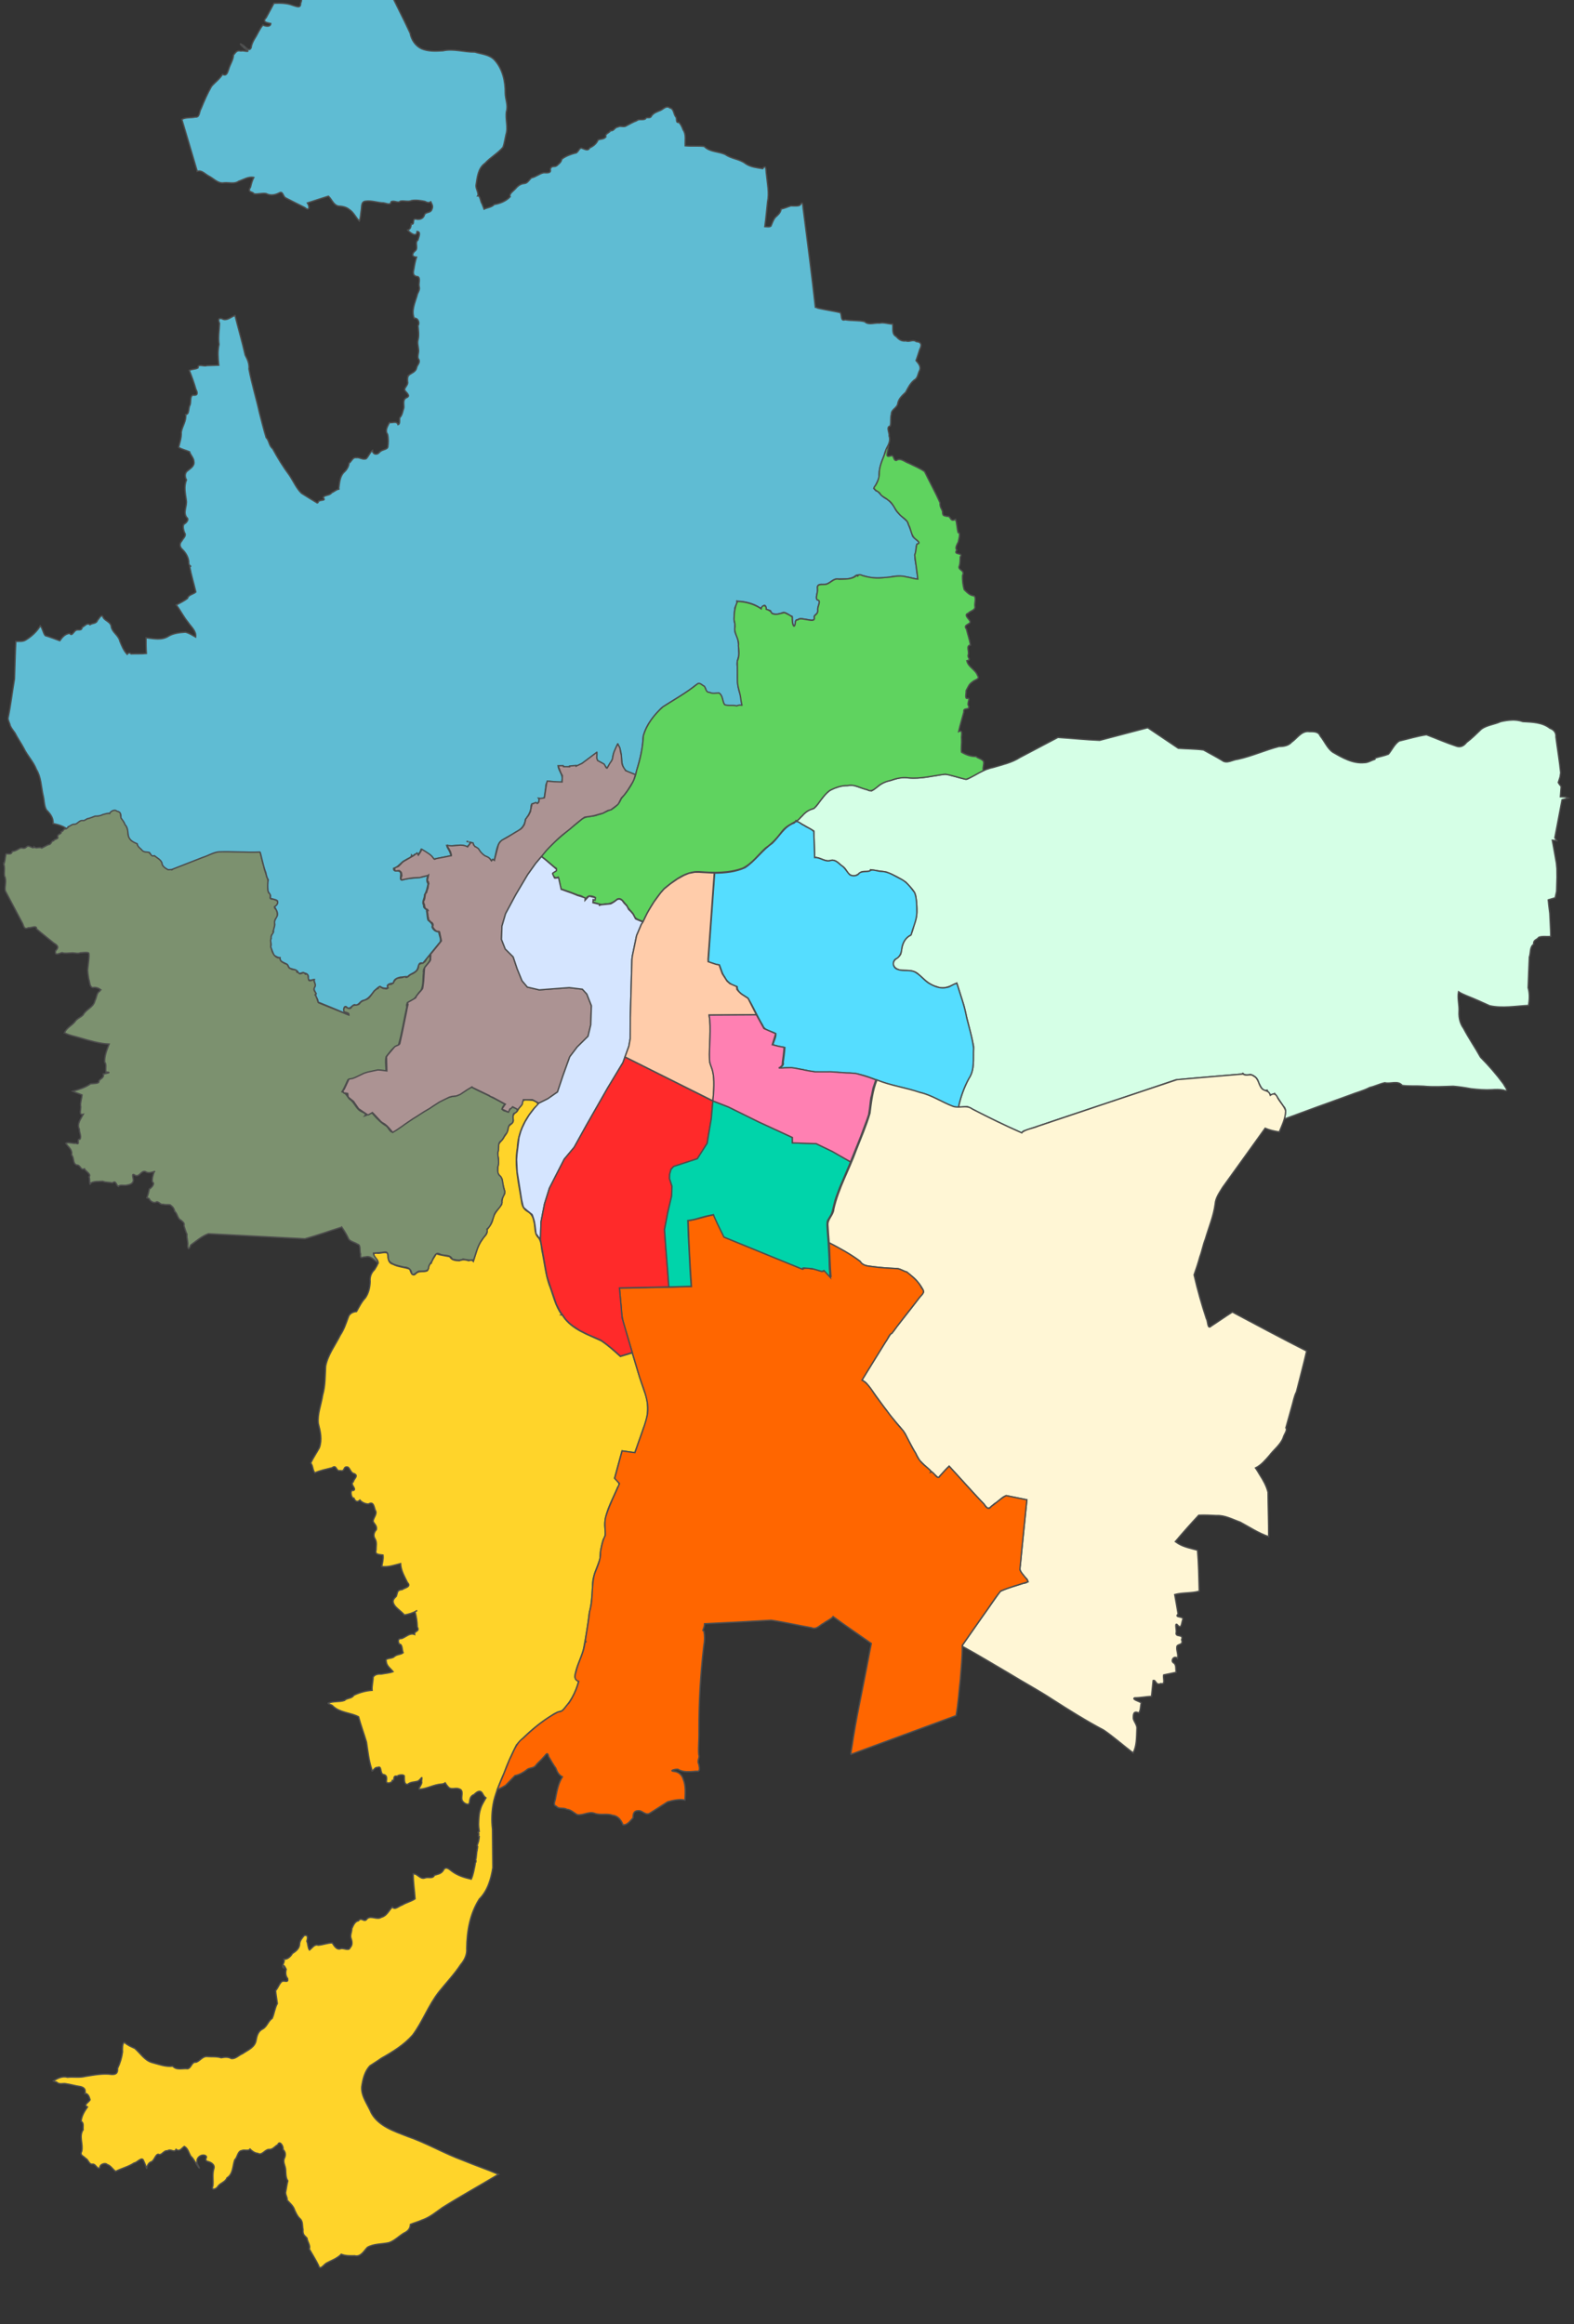
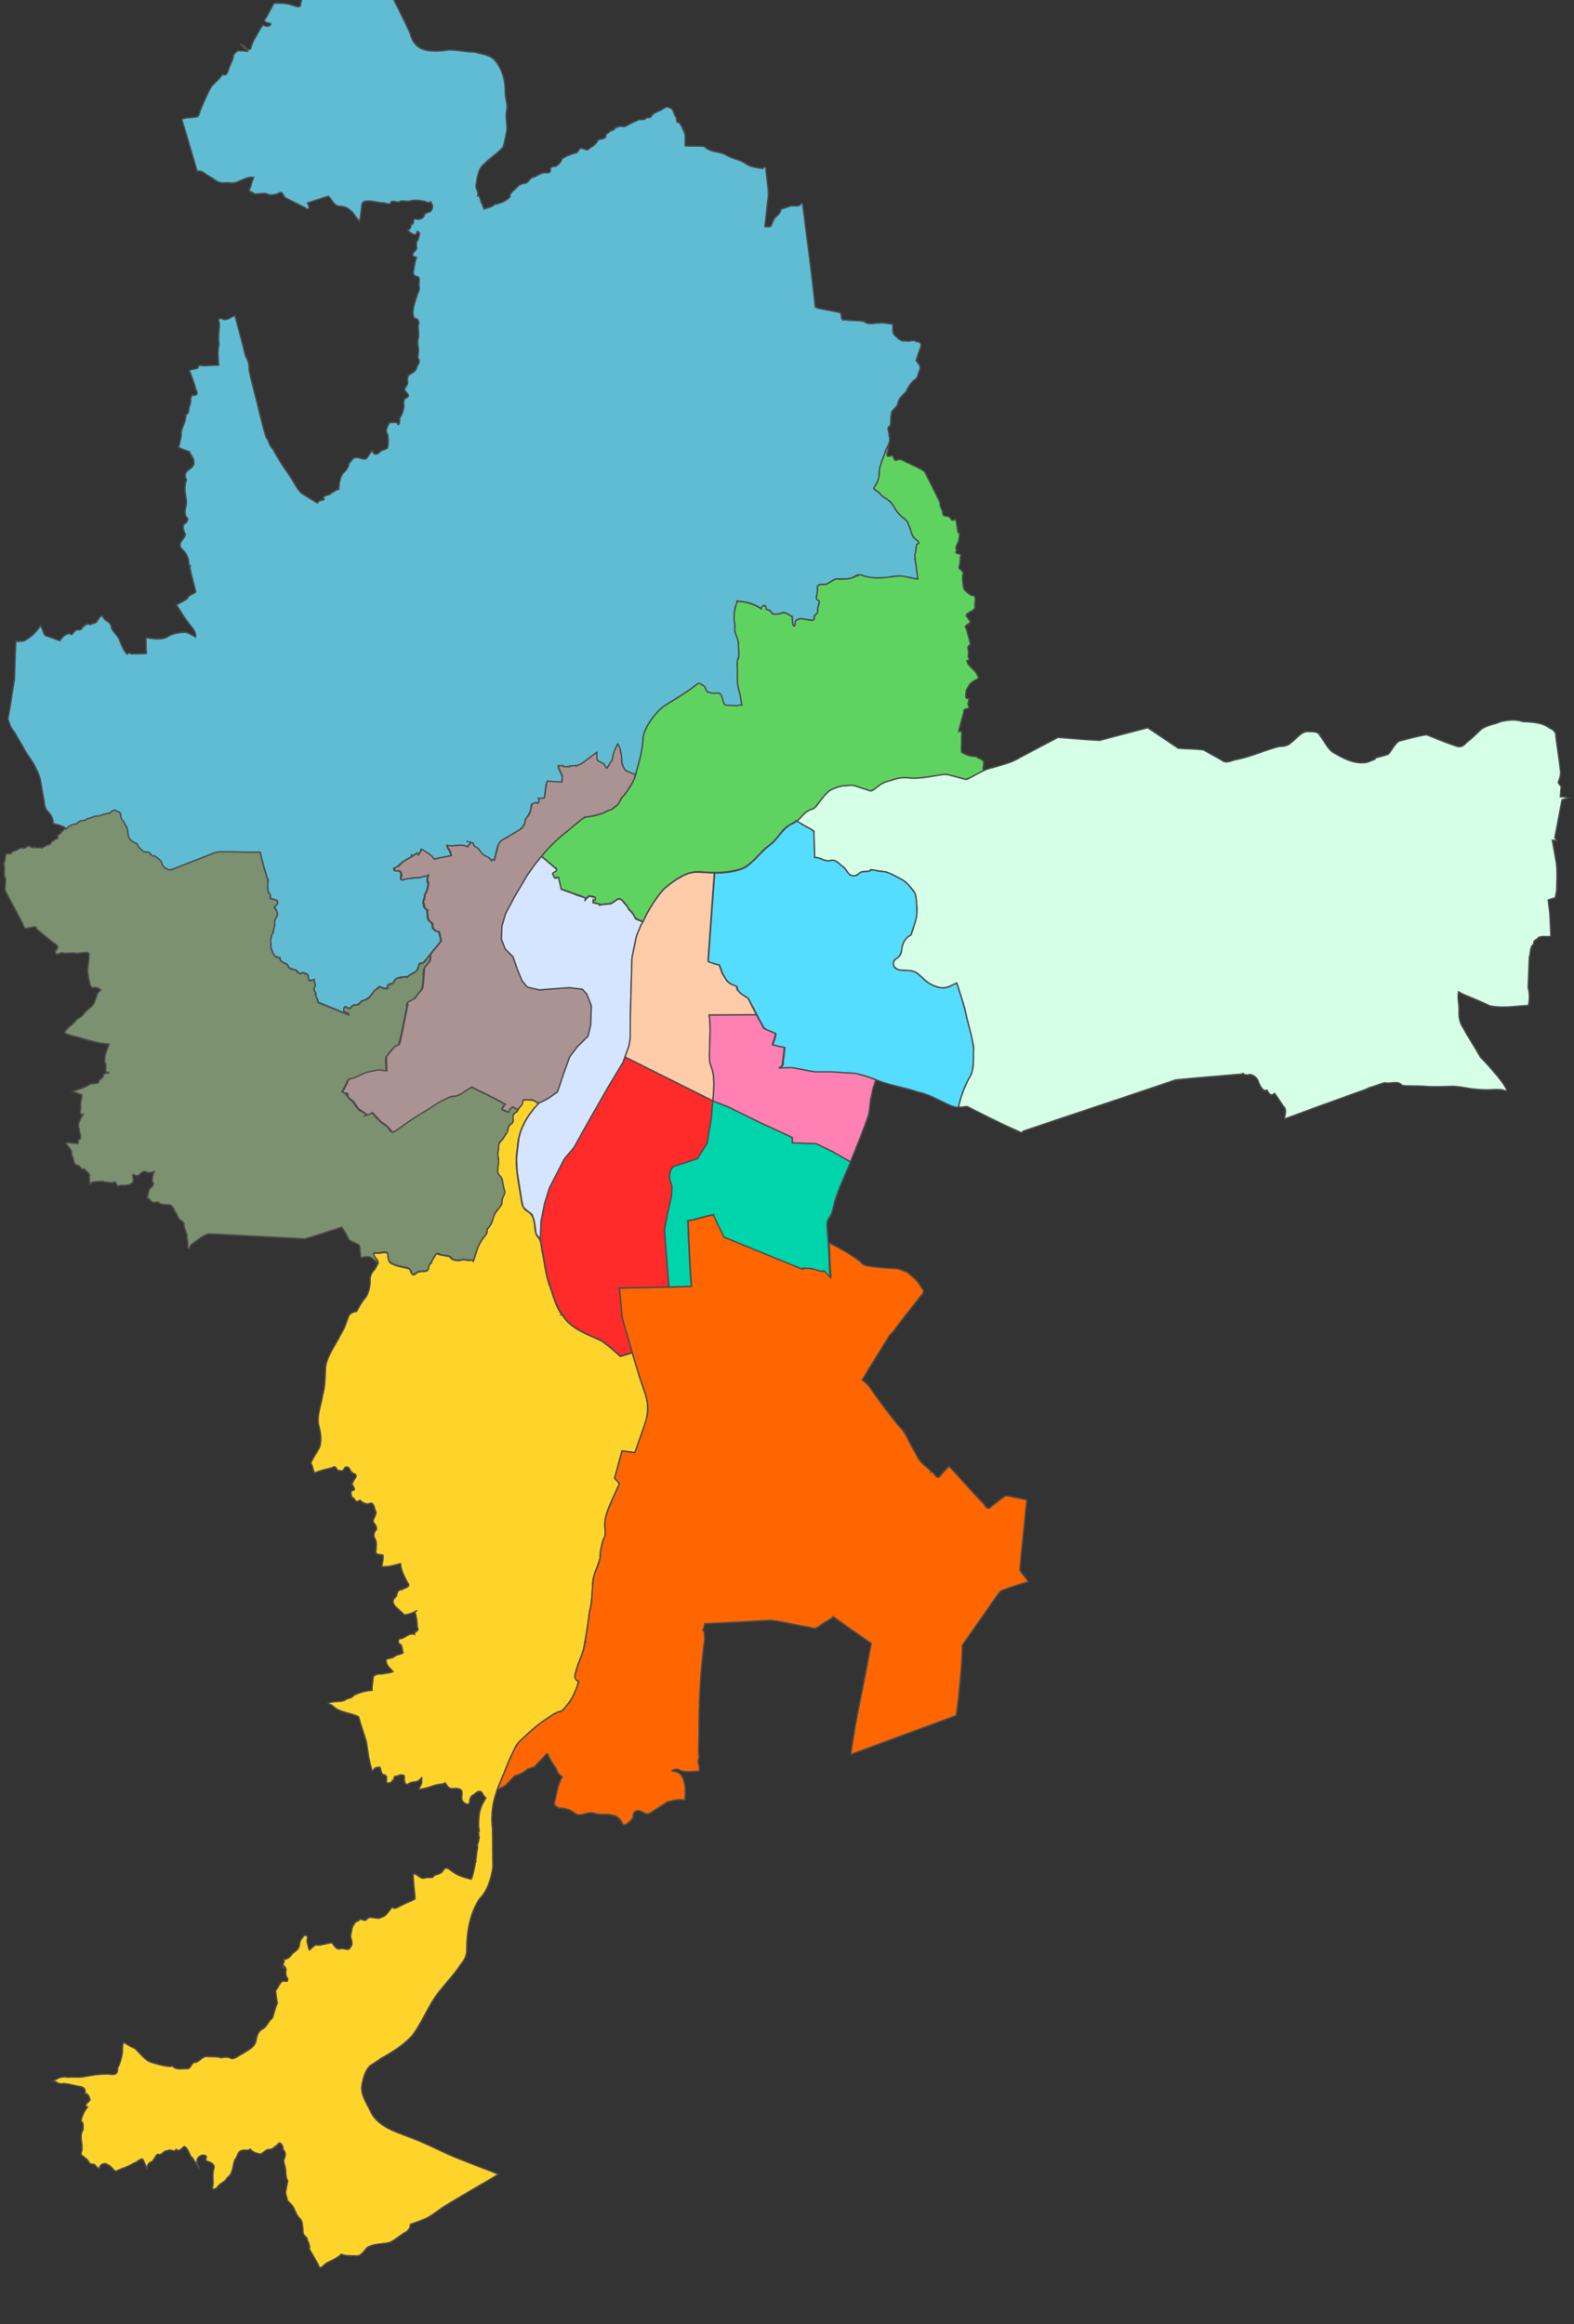
<svg xmlns="http://www.w3.org/2000/svg" xmlns:ns1="http://www.inkscape.org/namespaces/inkscape" xmlns:ns2="http://sodipodi.sourceforge.net/DTD/sodipodi-0.dtd" width="502" height="741" viewBox="0 0 502 741" id="svg3350" version="1.1" ns1:version="0.91 r13725" ns2:docname="Test.svg">
  <rect x="0" y="0" width="502" height="741" fill="#333333" stroke="none" />
  <defs id="defs3352" />
  <ns2:namedview id="base" pagecolor="#ffffff" bordercolor="#666666" borderopacity="1.0" ns1:pageopacity="0.0" ns1:pageshadow="2" ns1:zoom="0.35" ns1:cx="375" ns1:cy="520" ns1:document-units="px" ns1:current-layer="layer1" showgrid="false" units="px" ns1:window-width="1280" ns1:window-height="695" ns1:window-x="0" ns1:window-y="1" ns1:window-maximized="1" />
  <g ns1:label="Calque 1" ns1:groupmode="layer" id="layer1" transform="translate(0,-311.362)">
    <g style="display:inline" id="g3694" transform="translate(-2.915031e-6,311.362)">
      <g transform="translate(0,-206.906)" style="display:inline" ns1:label="Communes" id="layer6">
        <g style="stroke:#4d4d4d" transform="matrix(1.739,0,0,1.739,-123.255,-88412.765)" id="g6125">
          <g style="fill:none;stroke:#4d4d4d;stroke-width:3;stroke-miterlimit:4;stroke-dasharray:none" id="g7358" transform="matrix(0.25,0,0,0.25,194.47,38403.388)" />
          <path style="display:inline;fill:#d5ffe6;fill-opacity:1;stroke:#4d4d4d;stroke-width:0.25;stroke-linecap:round" d="m 348.136,51092.143 c -0.685,0.02 -1.372,0.14 -2.039,0.291 -1.146,0.524 -2.481,0.619 -3.525,1.357 -0.886,0.853 -1.758,1.723 -2.746,2.467 -0.489,0.626 -1.125,0.97 -1.914,0.654 -1.834,-0.603 -3.617,-1.394 -5.426,-2.074 -1.688,0.253 -3.338,0.761 -5.002,1.152 -0.851,0.553 -1.307,1.617 -1.959,2.401 -0.754,0.31 -1.6,0.451 -2.389,0.699 -0.036,0.08 -0.068,0.163 -0.104,0.244 -0.574,0.172 -1.251,0.623 -1.914,0.623 -2.153,0.217 -4.09,-0.921 -5.881,-1.963 -0.979,-0.755 -1.458,-1.998 -2.242,-2.943 -0.323,-0.849 -1.244,-0.769 -1.982,-0.779 -1.432,-0.203 -2.218,1.2 -3.242,1.918 -0.606,0.671 -1.473,0.804 -2.328,0.804 -2.55,0.657 -4.968,1.777 -7.549,2.338 -0.93,0.08 -2.021,0.892 -2.865,0.223 -1.12,-0.678 -2.29,-1.287 -3.434,-1.93 -1.51,-0.205 -3.083,-0.187 -4.617,-0.307 l -0.002,0 c 0,0 -3.736,-2.512 -5.604,-3.769 -2.941,0.773 -5.881,1.546 -8.822,2.318 -2.543,-0.101 -5.103,-0.371 -7.652,-0.537 l -6.957,3.666 c -1.486,0.958 -3.212,1.328 -4.883,1.832 -1.756,0.339 -3.238,1.352 -4.805,2.157 -0.934,-0.05 -1.914,-0.481 -2.865,-0.672 -1.118,-0.506 -2.287,-0.02 -3.438,0.09 -1.546,0.298 -3.101,0.454 -4.674,0.319 -1.141,-0.187 -2.203,0.223 -3.277,0.547 -1.298,0.182 -2.203,1.169 -3.256,1.857 -1.104,-0.282 -2.186,-0.638 -3.26,-1.019 -1.022,0.04 -2.141,-0.03 -3.109,0.375 -1.115,0.268 -2.011,1.008 -2.656,1.939 -0.651,0.65 -0.999,1.714 -1.891,2.033 -1.248,0.265 -1.909,1.466 -2.846,2.227 l 0,0 c 1.03,0.567 2.104,1.207 3.15,1.801 0.051,1.621 0.102,3.241 0.152,4.861 1.046,-0.07 1.958,0.911 2.994,0.525 0.912,-0.176 1.45,0.616 2.105,1.102 0.691,0.343 0.823,1.322 1.508,1.594 0.692,0.395 1.325,-0.107 1.801,-0.461 0.497,-0.434 1.71,0.101 1.84,-0.514 0.978,0.146 1.956,0.29 2.934,0.437 1.244,0.469 2.474,1.105 3.574,1.875 0.639,0.775 1.55,1.447 1.773,2.475 0.206,1.562 0.43,3.239 -0.096,4.768 -0.348,0.801 -0.396,1.814 -0.906,2.488 -1.169,0.523 -1.478,1.841 -1.67,2.992 0.028,0.937 -1.065,1.09 -1.369,1.836 -0.338,0.841 0.553,1.457 1.309,1.557 1.048,0.06 2.145,-0.08 3.047,0.57 1.082,0.915 2.083,2.108 3.527,2.439 1.265,0.59 2.567,-0.08 3.695,-0.667 0.444,1.402 0.888,2.805 1.332,4.208 0.522,2.485 1.266,4.933 1.756,7.43 -0.136,1.713 0.207,3.553 -0.502,5.162 -0.976,1.716 -1.725,3.569 -2.182,5.489 -0.37,0.904 1.086,0.24 1.592,0.394 3.25,1.671 6.517,3.308 9.865,4.774 l 0,0 c 0.121,-0.106 0.247,-0.212 0.369,-0.317 9.296,-3.158 18.628,-6.206 27.92,-9.379 4.078,-0.416 8.182,-0.709 12.27,-1.078 0.004,-0.07 0.008,-0.144 0.012,-0.217 0.153,0.444 0.982,0.46 1.398,0.291 0.77,0.196 1.358,0.732 1.533,1.514 0.325,0.59 0.701,1.696 1.557,1.373 0.308,0.649 0.67,1.193 1.375,0.6 0.56,0.722 1.055,1.566 1.59,2.334 0.731,0.629 0.256,1.552 0.217,2.355 3.96,-1.472 7.928,-2.921 11.904,-4.348 1.22,-0.496 2.599,-0.824 3.721,-1.425 0.98,-0.231 1.766,-0.646 2.775,-0.873 1.034,0.275 2.402,-0.488 3.186,0.49 1.27,0.169 2.603,0.05 3.896,0.139 1.841,0.186 3.622,0.06 5.473,0.01 1.033,0.09 2.162,0.251 3.24,0.457 1.288,0.15 2.621,0.259 3.928,0.179 0.588,-0.06 1.346,-0.06 2.043,0.07 1.208,0.49 0.265,-0.596 -0.002,-1.137 -1.276,-1.734 -2.711,-3.375 -4.221,-4.903 -0.991,-1.79 -2.154,-3.467 -3.102,-5.277 -0.637,-0.879 -0.882,-1.931 -0.834,-3.008 0.099,-1.241 -0.331,-2.524 -0.084,-3.703 0.41,0.28 0.874,0.467 1.359,0.68 1.464,0.587 2.913,1.22 4.34,1.883 2.346,0.514 4.771,0.06 7.143,-0.06 0.169,-1.047 0.231,-2.184 -0.08,-3.238 0.079,-1.88 0.127,-3.755 0.219,-5.621 0.287,-0.756 0.052,-1.84 0.789,-2.34 -0.069,-0.874 0.57,-0.768 0.947,-1.287 0.619,-0.253 1.485,-0.07 2.199,-0.162 -0.022,-1.406 -0.126,-2.819 -0.18,-4.229 l -0.191,-1.521 -0.096,-0.953 1.275,-0.379 0.258,-1.186 0.072,-2.559 -0.016,-1.601 -0.09,-1.008 -0.486,-2.752 -0.266,-1.459 0.83,0.1 -0.367,-0.539 1.322,-6.965 1.148,-0.319 -0.494,-0.189 -0.961,-0.05 c 0.045,-0.63 0.145,-1.888 0.145,-1.888 -0.17,-0.216 -0.327,-0.367 -0.529,-0.725 0.088,-0.289 0.187,-0.603 0.328,-1.016 l 0.113,-0.771 c -0.218,-2.184 -0.594,-4.369 -0.873,-6.551 0.071,-0.807 -0.37,-1.338 -1.105,-1.607 -1.413,-1.108 -3.26,-1.123 -4.969,-1.223 -0.658,-0.235 -1.341,-0.312 -2.025,-0.291 z" id="path8159" ns1:connector-curvature="0" ns2:nodetypes="scccccccccccccccccccccccccccccccccccccccccccccccccccccccccccccccccccccccccccccccccccccccccccccccccccccccccccccccccccccs" />
          <path style="display:inline;fill:#55ddff;fill-opacity:1;stroke:#4d4d4d;stroke-width:0.25;stroke-linecap:round" d="m 200.8,51136.034 c 0.382,-5.274 0.764,-10.547 1.146,-15.82 1.887,-0.03 3.856,-0.207 5.584,-1.011 1.868,-1.234 3.124,-3.196 4.975,-4.456 1.325,-1.259 2.198,-3.107 4.032,-3.728 0.544,-0.722 1.178,0.234 1.78,0.429 0.572,0.409 1.413,0.655 1.819,1.162 0.05,1.582 0.099,3.163 0.149,4.743 1.038,-0.07 1.949,0.91 2.974,0.526 0.794,-0.163 1.304,0.403 1.851,0.875 0.734,0.415 1.072,1.256 1.648,1.781 0.581,0.31 1.413,0.192 1.728,-0.347 0.596,-0.41 1.596,-0.126 2.047,-0.465 0.403,-0.242 1.377,0.173 1.99,0.173 1.381,0.03 2.508,0.9 3.713,1.471 1.013,0.553 1.707,1.524 2.381,2.42 0.436,1.164 0.39,2.453 0.408,3.678 -0.036,1.42 -0.708,2.707 -1.05,4.067 -1.012,0.466 -1.593,1.476 -1.716,2.561 -0.078,0.79 -0.372,1.556 -1.152,1.885 -0.685,0.554 -0.413,1.677 0.428,1.883 1.108,0.438 2.416,-0.1 3.427,0.657 0.954,0.595 1.61,1.612 2.662,2.097 0.862,0.47 1.898,0.808 2.881,0.552 0.636,-0.04 1.399,-0.817 1.881,-0.685 0.628,2.07 1.405,4.1 1.777,6.234 0.464,1.85 1.04,3.704 1.269,5.591 -0.121,1.872 0.254,3.935 -0.869,5.577 -0.833,1.506 -1.417,3.157 -1.82,4.826 0.049,0.782 -0.983,0.277 -1.411,0.165 -2.012,-0.86 -3.895,-2.068 -6.067,-2.519 -2.629,-0.909 -5.44,-1.252 -8.006,-2.366 -1.664,-0.627 -3.385,-1.192 -5.185,-1.127 -1.903,-0.203 -3.816,-0.177 -5.724,-0.205 -1.986,-0.255 -3.935,-0.966 -5.961,-0.682 -1.188,0.146 0.453,-0.344 0.115,-1.038 0.121,-0.914 0.253,-1.827 0.313,-2.747 -0.736,-0.128 -1.464,-0.286 -2.184,-0.486 0.125,-0.667 0.634,-1.511 0.518,-2.068 -0.81,-0.493 -2.05,-0.511 -2.398,-1.514 -0.971,-1.612 -1.725,-3.387 -2.687,-4.976 -0.757,-0.556 -1.992,-1.013 -1.997,-2.1 -0.962,-0.309 -1.861,-0.829 -2.287,-1.795 -0.499,-0.639 -0.651,-1.451 -0.952,-2.189 -0.699,-0.07 -1.343,-0.374 -2.011,-0.571 -0.007,-0.153 -0.016,-0.305 -0.021,-0.458 z" id="path8167" ns1:connector-curvature="0" />
-           <path style="display:inline;fill:#fff6d5;fill-opacity:1;stroke:#4d4d4d;stroke-width:0.25;stroke-linecap:round" d="m 298.851,51157.047 c -4.041,0.33 -8.079,0.69 -12.119,1.031 -8.48,2.836 -16.979,5.66 -25.457,8.52 -0.997,0.44 -2.201,0.519 -3.053,1.217 l -0.006,0 0.006,0 -0.01,-0.03 0,0.02 c -3.055,-1.347 -6.054,-2.807 -9.018,-4.344 -1.03,-0.828 -2.364,-0.09 -3.525,-0.488 -2.054,-0.766 -3.892,-2.064 -6.057,-2.551 -2.593,-0.891 -5.36,-1.246 -7.908,-2.289 -0.783,1.955 -1.018,4.052 -1.285,6.123 -0.671,2.284 -1.622,4.49 -2.494,6.707 -1.31,3.64 -3.288,7.045 -4.133,10.844 -0.058,1.105 -1.174,1.82 -1.08,2.939 0.05,1.061 0.145,2.163 0.227,3.238 1.947,1.007 3.863,2.061 5.635,3.356 0.342,0.602 0.932,0.822 1.582,0.912 1.72,0.254 3.465,0.399 5.209,0.459 0.662,0.05 1.104,0.434 1.717,0.598 0.774,0.581 1.615,1.2 2.203,1.992 0.401,0.448 0.935,1.26 0.979,1.721 -1.511,1.997 -3.289,4.298 -4.684,6.042 -0.425,0.406 -0.826,1.326 -1.242,1.448 -1.852,2.846 -3.562,5.754 -5.385,8.632 0.232,0.153 0.527,0.313 0.75,0.514 1.366,1.618 2.472,3.443 3.803,5.096 0.99,1.52 2.359,2.738 3.375,4.23 0.772,1.675 1.761,3.234 2.613,4.866 1.108,1.128 2.307,2.143 3.447,3.234 0.644,-0.68 1.295,-1.476 2.004,-2.139 1.748,1.916 3.496,3.831 5.244,5.746 0.619,0.693 1.145,1.211 1.707,1.873 0.487,0.369 1.101,-0.689 1.621,-0.892 0.66,-0.402 1.215,-1.18 1.965,-1.32 l 3.717,0.771 c -0.396,4.028 -0.835,8.047 -1.215,12.076 -0.306,0.875 0.427,1.516 0.898,2.129 0.788,0.641 0.558,1.014 -0.395,1.104 -1.395,0.501 -2.888,0.812 -4.203,1.49 -2.322,3.277 -4.643,6.603 -6.934,9.883 0.022,-0.08 0.062,0.289 0.084,0.199 2.852,1.548 5.616,3.254 8.424,4.881 2.697,1.659 5.468,3.136 8.113,4.873 3.059,1.964 6.14,3.89 9.355,5.59 1.855,1.284 3.558,2.794 5.355,4.166 0.688,-1.238 0.638,-2.901 0.699,-4.35 0.109,-0.733 -0.494,-1.302 -0.646,-1.918 -0.04,-0.803 0.018,-1.518 0.994,-1.066 0.343,-0.339 0.315,-1.32 0.451,-1.871 -0.325,-0.227 -1.811,-0.638 -1.209,-0.903 1.064,0 2.05,-0.219 3.094,-0.269 0.099,-0.966 0.198,-1.933 0.297,-2.899 0.549,-0.206 0.431,0.982 1.42,0.561 0.936,0.249 0.342,-1.068 0.518,-1.59 0.764,-0.165 1.539,-0.298 2.297,-0.482 -0.143,-0.564 0.079,-1.343 -0.463,-1.711 -0.645,-0.34 0.009,-1.456 0.688,-0.862 0.204,-0.704 -0.196,-1.341 -0.115,-2.047 0.006,-0.681 1.318,-0.246 0.867,-1.341 0.472,-1.178 -1.257,-0.321 -0.973,-1.377 0.083,-0.401 -0.334,-1.886 0.213,-1.36 0.743,0.926 0.744,-0.279 0.953,-0.883 0.445,-0.797 -1.662,-0.321 -0.826,-1.103 -0.181,-1.186 -0.423,-2.376 -0.621,-3.565 1.472,-0.405 3.03,-0.21 4.496,-0.617 -0.072,-2.509 -0.097,-5.02 -0.314,-7.515 -1.202,-0.335 -2.453,-0.561 -3.541,-1.217 l -0.525,-0.363 c 1.387,-1.64 2.821,-3.259 4.293,-4.832 1.073,-0.05 2.17,0 3.25,0.06 1.553,-0.08 2.923,0.712 4.346,1.207 1.718,0.922 3.358,2.025 5.223,2.654 0.007,-2.712 -0.095,-5.426 -0.117,-8.138 -0.275,-1.123 -0.855,-2.182 -1.482,-3.147 -0.476,-0.745 -0.35,-0.631 -0.818,-1.304 1.041,-0.501 1.773,-1.402 2.527,-2.248 0.827,-1.102 2.033,-1.965 2.545,-3.262 0.119,-0.58 0.866,-1.419 0.504,-1.842 0.361,-1.293 0.723,-2.587 1.084,-3.879 0.27,-0.887 0.438,-1.966 0.848,-2.703 0.623,-2.503 1.311,-4.988 1.875,-7.504 -4.574,-2.319 -9.095,-4.737 -13.621,-7.146 -1.302,0.83 -2.587,1.737 -3.891,2.584 -0.705,0.691 -0.571,-0.935 -0.875,-1.354 -0.866,-2.63 -1.627,-5.29 -2.24,-7.99 l -0.018,-0.04 c 0.395,-1.117 0.757,-2.235 1.074,-3.379 0.402,-1.046 0.573,-2.16 0.99,-3.188 0.617,-2.125 1.507,-4.187 1.799,-6.39 0.078,-1.196 0.792,-2.137 1.391,-3.125 2.604,-3.595 5.184,-7.212 7.783,-10.819 0.794,0.342 1.705,0.546 2.594,0.676 0.518,-1.255 1.14,-2.482 1.164,-3.869 -0.273,-0.852 -1.011,-1.559 -1.455,-2.359 -0.277,-0.716 -0.707,-0.946 -1.355,-0.493 -0.239,-0.893 -0.883,-0.717 -1.43,-1.115 -0.761,-0.663 -0.66,-1.963 -1.619,-2.392 -0.622,-0.559 -1.296,0.102 -1.951,-0.381 z" id="path8174" ns1:connector-curvature="0" ns2:nodetypes="ccccccccccccccccccccccccccccccccccccccccccccccccccccccccccccccccccccccccccccccccccccccccccccccccccccc" />
          <path style="display:inline;fill:#ffd42a;fill-opacity:1;stroke:#4d4d4d;stroke-width:0.25;stroke-linecap:round" d="m 167.537,51161.772 c -0.365,-0.02 -0.691,0.03 -0.814,0.304 -0.011,0.76 -0.765,1.108 -0.98,1.785 -0.496,0.347 -0.9,0.707 -0.801,1.395 0.343,0.716 -0.522,0.982 -0.822,1.469 -0.029,0.7 -0.351,1.303 -0.793,1.842 -0.246,0.59 -0.733,0.814 -1.006,1.412 0.093,0.697 -0.2,1.363 -0.141,2.068 0.347,0.905 -0.055,1.806 -0.016,2.717 -0.135,0.731 0.637,0.99 0.82,1.617 -0.04,0.911 0.536,1.753 0.439,2.643 -0.454,0.568 -0.468,1.255 -0.539,1.929 -0.578,0.862 -1.388,1.602 -1.611,2.672 -0.128,0.78 -0.678,1.434 -1.098,2.012 0.216,0.79 -0.516,1.131 -0.836,1.736 -0.887,1.174 -1.205,2.644 -1.646,4.026 -0.159,-0.176 -0.293,-0.306 -0.854,-0.131 -0.574,-0.199 -1.144,-0.246 -1.705,0 -0.714,-0.02 -1.4,-0.08 -1.785,-0.746 -0.822,-0.176 -1.671,-0.267 -2.482,-0.524 -0.264,0.593 -0.755,1.082 -0.904,1.738 -0.572,0.186 -0.362,1.156 -0.789,1.409 -0.644,0.232 -1.398,-0.05 -1.955,0.41 -0.644,0.79 -1.014,-0.106 -1.176,-0.733 -1.001,-0.397 -2.15,-0.387 -3.109,-0.912 -0.955,-0.219 -0.846,-1.285 -0.988,-2.033 -0.586,-0.262 -1.211,0.07 -1.824,0.02 -0.966,-0.193 -0.763,0.537 -0.277,1.056 0.776,0.571 0.041,1.356 -0.279,1.951 -0.588,0.554 -0.873,1.295 -0.816,2.102 l 0,0 0,0.05 c 0.003,0 0.007,0 0.01,0.01 -0.029,1.057 -0.262,2.127 -0.869,3.008 -0.698,0.729 -1.138,1.64 -1.625,2.511 -0.668,0.07 -1.313,0.357 -1.525,1.063 -0.405,1.122 -0.782,2.253 -1.453,3.256 -0.927,1.876 -2.283,3.606 -2.688,5.695 -0.104,1.786 -0.054,3.601 -0.555,5.342 -0.26,1.719 -0.982,3.419 -0.789,5.174 0.374,1.456 0.723,2.996 0.184,4.461 -0.486,0.903 -1.132,1.825 -1.58,2.794 l 0,0 c 0.444,0.514 0.322,1.278 0.762,1.801 1.005,-0.477 2.095,-0.649 3.16,-0.939 0.875,-0.684 0.695,0.772 1.48,0.521 1.006,0.265 0.441,-0.892 1.426,-0.638 0.434,0.299 0.522,1.113 1.166,1.203 0.834,0.41 -0.072,0.909 -0.193,1.492 -0.677,0.499 0.701,1.25 0.047,1.586 -0.781,-0.242 -0.412,1.542 0.076,1.416 0.154,0.369 0.483,0.914 1.107,0.349 0.202,0.27 0.853,0.735 1.578,0.715 0.899,-0.534 0.991,0.469 1.213,1.123 0.477,0.634 -0.309,1.332 -0.387,2.022 0.166,0.511 0.754,0.768 0.611,1.545 -0.487,0.548 -0.623,1.143 -0.215,1.763 0.342,0.619 0.141,1.303 0.154,2.002 -0.283,0.901 0.667,0.794 1.273,0.901 0.097,0.713 -0.091,1.406 -0.238,2.097 1.163,0.189 2.328,-0.247 3.463,-0.529 0.06,1.271 0.712,2.349 1.254,3.465 0.772,0.798 -0.437,0.938 -0.973,1.301 -0.994,0.102 -0.788,0.511 -1.074,1.244 -0.704,0.617 -0.744,1.008 -0.262,1.723 0.484,0.605 1.23,1.075 1.758,1.693 0.77,-0.131 1.594,-0.376 2.275,-0.791 0.028,0 0.053,-0.01 0.08,-0.02 -0.146,0.05 -0.29,0.108 -0.42,0.2 0.259,0.912 0.401,1.851 0.418,2.8 0.531,0.926 -0.618,0.671 -0.484,1.377 -0.912,-0.331 -1.577,0.458 -2.359,0.742 -0.766,-0.04 -0.727,0.551 -0.451,1.036 0.618,-0.02 0.48,1.14 0.709,1.566 -0.47,0.406 -1.1,0.254 -1.645,0.721 -0.385,0.446 -1.738,0.173 -1.465,0.851 0.047,0.859 0.783,1.301 1.258,1.905 -0.682,0.265 -1.429,0.297 -2.143,0.439 -0.652,-0.03 -1.211,0.08 -1.51,0.559 -0.01,0.808 -0.259,1.612 -0.188,2.423 -1.157,0.08 -2.301,0.402 -3.348,0.897 -0.39,0.67 -1.24,0.456 -1.727,0.963 -0.955,0.328 -2.054,0.08 -2.994,0.5 l 0,0.01 c 0.137,0.241 0.66,0.241 0.865,0.513 1.292,1.244 3.191,1.177 4.717,1.969 0.428,1.567 0.993,3.098 1.457,4.645 0.255,1.658 0.415,3.359 0.957,4.965 0.004,0.947 0.479,-0.476 1.045,-0.299 0.855,-0.446 0.43,0.959 1.025,1.258 0.677,0.09 0.731,0.538 0.625,1.177 -0.133,0.685 1.164,0.356 1.082,-0.06 0.582,0.03 -0.059,-0.989 0.916,-0.778 0.1,-0.261 1.226,-0.385 1.285,-0.04 0.03,0.516 -0.123,1.572 0.604,1.532 0.529,-0.466 1.248,-0.407 1.873,-0.582 0.66,-0.375 0.881,-1.297 0.684,0.01 0.254,0.511 -0.848,1.505 -0.35,1.465 1.401,-0.1 2.622,-0.876 4.025,-0.956 0.346,-0.02 0.5,-0.123 0.658,-0.228 0.21,0.342 0.442,0.672 0.758,0.935 0.534,0.31 1.228,-0.08 1.807,0.182 0.962,0.278 0.262,1.434 0.547,2.092 0.148,0.439 1.161,1.085 1.334,0.459 0.077,-0.641 0.156,-1.272 0.865,-1.518 0.418,-0.428 1.086,-0.971 1.516,-0.22 0.239,0.42 0.327,0.594 0.648,0.832 0,0 -0.514,0.861 -0.736,1.328 -0.165,0.349 -0.281,0.721 -0.379,1.092 -0.063,0.242 -0.103,0.488 -0.133,0.734 -0.067,0.559 -0.101,1.664 -0.102,1.668 l 0.019,0.471 0.104,0.861 -0.207,0.156 0.115,0.178 0.006,0.336 -0.051,0.189 0.127,0.06 -0.018,0.306 -0.096,0.551 -0.268,0.834 0.098,0.151 -0.059,0.478 -0.062,0.117 0.035,0.139 -0.059,0.133 -0.15,1.328 -0.08,0.195 0.07,0.203 -0.018,0.231 c -0.003,0.01 -0.008,0.02 -0.012,0.03 l -0.104,0.168 -0.021,0.277 c -0.215,0.977 -0.315,1.786 -0.713,2.688 -1.26,-0.28 -2.56,-0.692 -3.594,-1.49 -0.521,-0.422 -1.159,-0.954 -1.549,-0.09 -0.396,0.611 -1.046,0.684 -1.604,0.846 -0.325,0.756 -1.133,0.261 -1.732,0.507 -0.902,0.324 -1.334,-0.795 -2.164,-0.755 -0.02,1.536 0.25,3.05 0.342,4.578 -0.73,0.504 -1.596,0.667 -2.371,1.144 -0.573,0.151 -1.33,1.004 -1.795,0.364 -0.651,0.635 -1.021,1.635 -2.004,1.873 -0.828,0.554 -1.861,-0.365 -2.613,0.253 -0.541,0.881 -1.03,-0.4 -1.596,0.393 -0.699,0.145 -0.94,0.849 -1.215,1.434 -0.01,0.649 -0.318,1.128 -0.182,1.695 0.234,0.644 0.362,1.302 -0.152,1.828 -0.201,0.606 -1.092,0.06 -1.645,0.137 -0.759,0.367 -1.253,-0.475 -1.613,-1.035 -0.877,0 -1.713,0.369 -2.59,0.429 -0.683,-0.244 -1.077,0.495 -1.59,0.879 -0.313,-0.431 -0.254,-1.122 -0.479,-1.615 0.139,-0.553 0.287,-1.192 -0.461,-1.059 -0.359,0.395 -0.79,0.906 -0.867,1.477 0.016,0.891 -0.676,1.416 -1.35,1.855 -0.272,0.538 -1.019,1.195 -1.619,0.973 0.474,0.537 -0.511,1.197 0.008,1.637 -0.067,-0.85 0.278,-0.167 0.492,0.262 -0.141,0.605 -0.135,1.204 0.281,1.718 0.129,0.846 -0.528,0.292 -1.045,0.504 -0.508,0.393 -0.71,1.197 -1.176,1.692 0.071,0.77 0.23,1.574 0.322,2.359 -0.471,0.829 -0.547,1.844 -0.943,2.721 -0.777,0.517 -0.941,1.545 -1.803,1.982 -0.761,0.4 -1.003,1.196 -1.143,1.986 -0.174,1.337 -1.526,1.844 -2.498,2.512 -0.69,0.274 -1.254,0.973 -2.043,0.893 -0.572,-0.335 -1.231,-0.276 -1.869,-0.147 -0.82,-0.271 -1.653,-0.15 -2.5,-0.22 -0.914,-0.12 -1.346,0.79 -2.102,1.041 -0.833,-0.123 -0.84,1.036 -1.547,1.193 -0.928,-0.121 -2.006,0.342 -2.734,-0.469 -1.308,0.16 -2.596,-0.35 -3.854,-0.683 -1.324,-0.404 -2.107,-1.714 -3.113,-2.584 -0.678,-0.299 -1.345,-0.595 -1.904,-1.098 -0.405,0.153 -0.374,1.214 -0.346,1.756 -0.135,1.034 -0.447,2.073 -0.908,3.019 0.054,0.796 -0.214,1.134 -1.049,1.104 -1.628,-0.224 -3.239,0.1 -4.844,0.353 -1.086,0.283 -2.182,0.05 -3.273,0.168 -0.942,-0.265 -1.853,0.171 -2.609,0.684 0.094,0.08 0.4,0.159 0.586,0.189 0.504,0.559 1.172,0.172 1.754,0.321 0.84,0.12 1.71,0.385 2.557,0.506 0.757,0.144 1.084,0.544 0.889,1.281 0.647,-0.06 0.85,0.811 0.945,1.158 -0.249,0.474 -1.318,0.937 -0.473,1.303 -0.554,0.795 -1.095,1.663 -1.164,2.65 0.562,0.254 0.293,1.041 0.373,1.51 -0.826,1.207 0.042,2.655 -0.266,3.955 -0.399,0.791 0.319,0.845 0.707,1.31 0.552,0.244 0.596,1.129 1.252,1.069 0.614,-0.116 0.864,1.013 1.357,0.681 -0.016,-0.745 1.114,-0.99 1.357,-0.611 0.617,0.15 1.01,0.874 1.543,1.258 1.104,-0.567 2.348,-0.851 3.395,-1.545 0.552,-0.06 1.273,-1.075 1.65,-0.594 0.283,0.568 0.455,1.059 0.676,1.657 -0.042,-0.224 0.21,-1.162 0.904,-1.307 0.516,-0.336 0.726,-1.361 1.205,-1.361 0.646,0.321 0.976,-0.749 1.701,-0.631 0.604,-0.455 1.215,0.46 1.557,-0.264 0.678,0.522 1.009,-0.204 1.516,-0.541 0.67,0.358 0.809,1.182 1.18,1.787 0.577,0.518 0.901,1.306 1.371,1.951 0.647,0.746 -0.419,-0.661 -0.209,-0.965 -0.095,-0.731 0.684,-1.306 1.357,-1.162 0.902,0.339 -0.294,0.742 0.547,1.145 0.631,0.122 1.439,0.597 1.158,1.353 -0.315,1.028 -0.047,2.088 -0.17,3.135 -0.375,0.839 0.473,0.664 0.859,0.197 0.428,-0.752 1.427,-0.853 1.738,-1.679 1.149,-0.693 1.023,-2.201 1.42,-3.313 0.545,-0.465 0.49,-1.572 1.279,-1.685 0.492,-0.23 1.21,0.16 1.518,-0.272 0.267,0.27 0.842,0.748 1.422,0.778 0.851,0.501 1.341,-0.863 2.227,-0.715 0.603,-0.04 0.946,-0.622 1.453,-0.864 0.304,-0.912 1.114,0.327 0.934,0.854 0.468,0.424 0.561,0.991 0.279,1.592 -0.361,0.715 0.181,1.393 0.217,2.131 0.044,0.684 0.002,1.489 0.4,2.052 -0.163,0.597 -0.242,1.242 -0.359,1.868 -0.196,0.617 0.278,1.002 0.252,1.683 0.511,0.56 1.141,1.054 1.363,1.822 0.265,0.549 0.485,1.116 0.967,1.543 0.588,0.519 0.401,1.302 0.566,2 -0.083,1.046 0.344,1.108 0.729,1.586 0.061,0.638 0.703,1.421 0.408,1.973 0.574,0.996 1.187,1.969 1.697,3 0.244,1.068 0.968,-0.12 1.457,-0.393 0.922,-0.507 1.966,-0.848 2.727,-1.632 0.786,0.314 1.622,0.293 2.457,0.273 1.114,0.281 1.687,-0.871 2.336,-1.539 1.182,-0.678 2.639,-0.564 3.947,-0.856 1.029,-0.344 1.831,-1.207 2.764,-1.765 0.67,-0.288 1.176,-0.817 1.174,-1.584 0.706,-0.294 1.457,-0.489 2.154,-0.807 1.414,-0.478 2.536,-1.454 3.74,-2.291 3.371,-2.11 6.855,-4.039 10.266,-6.086 -2.121,-0.918 -4.327,-1.648 -6.463,-2.541 -3.516,-1.284 -6.752,-3.215 -10.295,-4.427 -2.414,-0.947 -5.207,-1.845 -6.559,-4.25 -0.65,-1.567 -1.879,-3.033 -1.773,-4.813 0.199,-1.38 0.541,-2.889 1.557,-3.906 0.003,0 0.005,0 0.008,0.01 0.677,-0.451 1.373,-0.873 2.033,-1.349 2.081,-1.176 4.167,-2.445 5.756,-4.266 1.846,-2.486 2.891,-5.48 4.818,-7.918 1.332,-1.658 2.812,-3.21 3.988,-4.996 0.71,-0.831 1.195,-1.84 1.098,-2.957 0.041,-3.142 0.591,-6.37 2.312,-9.053 1.528,-1.524 2.15,-3.674 2.477,-5.752 l -0.065,-7.035 0.002,0 c -0.197,-1.626 -0.162,-3.352 0.25,-5.238 0.462,-1.8 1.176,-3.509 1.928,-5.203 0.603,-1.744 1.411,-3.405 2.238,-5.053 1.891,-2.028 4.014,-3.889 6.385,-5.34 0.592,-0.446 1.275,-0.735 1.953,-0.883 1.492,-1.48 2.513,-3.37 3.041,-5.4 l -0.697,-0.83 c 0.188,-1.777 1.132,-3.315 1.58,-5.023 0.438,-2.204 0.814,-4.426 1.068,-6.663 0.422,-1.626 0.526,-3.297 0.621,-4.97 -0.092,-1.806 0.868,-3.368 1.357,-5.043 0.003,-1.179 0.245,-2.349 0.582,-3.479 0.728,-0.905 0.194,-2.022 0.301,-3.05 0.195,-2.332 1.478,-4.378 2.338,-6.508 0.665,-0.714 -0.05,-1.201 -0.547,-1.723 0.452,-1.657 0.903,-3.315 1.355,-4.973 0.781,0.107 1.562,0.21 2.342,0.323 0.573,-1.453 1.054,-3 1.592,-4.489 0.943,-2.143 1.064,-4.629 0.148,-6.804 -0.818,-2.312 -1.506,-4.747 -2.199,-7.004 -0.725,0.22 -1.449,0.439 -2.174,0.66 -1.123,-1.002 -2.24,-2.018 -3.494,-2.857 -2.487,-1.173 -5.378,-2.083 -6.994,-4.477 -0.087,-0.195 -0.206,-0.28 -0.342,-0.301 0.022,-0.01 0.049,-0.02 0.068,-0.04 -1.168,-1.562 -1.554,-3.514 -2.229,-5.309 l -0.025,-0.02 c -0.661,-1.873 -0.893,-3.934 -1.268,-5.91 -0.273,-0.928 -0.124,-2.046 -0.719,-2.83 -0.872,-0.789 -0.544,-2.046 -0.875,-3.071 -0.13,-0.755 -0.471,-1.397 -1.158,-1.771 -0.699,-0.386 -1.02,-1.071 -1.096,-1.842 -0.496,-3.241 -1.351,-6.527 -0.766,-9.816 0.108,-2.792 1.429,-5.389 3.254,-7.451 0.955,-0.62 0.354,-0.966 -0.445,-1.278 -0.275,0 -0.678,-0.08 -1.043,-0.09 z" id="path8182" ns1:connector-curvature="0" ns2:nodetypes="cccccccccccccccccccccccccccccccccccccccccccccccccccccccccccccccccccccccccccccccccccccccccccccccccccccccccccccccccccccccccccccccccccccccccccccccccccccccccccccccccccccccccccccccccccccccccccccccccccccccccccccccccccccccccccccccccccccccccccccccccccccccccccccccccccccccccccccccccccccccccccccccccccsc" />
          <path style="display:inline;fill:#ff6600;fill-opacity:1;stroke:#4d4d4d;stroke-width:0.25;stroke-linecap:round" d="m 201.808,51182.86 c -1.603,0.243 -3.119,0.884 -4.73,1.074 0.134,4.025 0.338,8.048 0.613,12.066 -1.226,0.04 -2.451,0.07 -3.678,0.108 8.3e-4,10e-4 -0.001,0 -0.002,0 -3.175,0.08 -6.35,0.133 -9.525,0.203 l 0.334,3.65 c 0.006,1.86 0.695,3.59 1.188,5.356 0.625,2.177 1.253,4.169 1.875,6.318 0.712,2.674 2.28,5.314 1.658,8.168 -0.557,2.265 -1.496,4.424 -2.209,6.646 -0.782,-0.07 -1.571,-0.208 -2.355,-0.308 -0.458,1.678 -0.915,3.358 -1.373,5.037 l 0,0 0.885,0.961 c -0.832,1.935 -1.798,3.82 -2.441,5.828 -0.42,1.195 -0.131,2.448 -0.16,3.664 -0.497,0.928 -0.677,1.972 -0.883,2.998 0.098,1.417 -0.568,2.696 -1.062,3.986 -0.665,2.265 -0.232,4.715 -0.936,6.983 -0.192,1.857 -0.555,3.688 -0.816,5.533 0.084,-0.02 0.167,-0.04 0.25,-0.06 -0.181,0.09 -0.313,0.223 -0.33,0.471 -0.22,1.808 -1.234,3.381 -1.609,5.135 -0.249,0.733 -0.363,1.424 0.512,1.726 -0.374,1.409 -0.984,2.759 -1.797,3.965 -0.648,0.552 -0.99,1.657 -1.965,1.617 -2.391,1.223 -4.503,2.978 -6.445,4.836 -1.332,0.936 -1.753,2.544 -2.48,3.914 -0.712,1.82 -1.47,3.628 -2.217,5.438 0.447,-0.06 1.015,-0.464 1.473,-0.699 0.588,-0.597 1.194,-1.244 1.742,-1.799 0.742,-0.147 1.461,-0.526 2.08,-1 0.488,-0.499 1.198,-0.29 1.672,-0.779 0.414,-0.6 1.022,-1.025 1.473,-1.588 0.413,-0.379 0.73,-1.174 0.943,-0.135 0.418,0.722 0.826,1.458 1.33,2.146 0.225,0.662 0.545,1.252 1.193,1.575 -0.714,1.142 -0.972,2.462 -1.229,3.763 -0.006,0.52 -0.627,1.426 0.119,1.633 0.478,0.614 1.32,0.174 1.922,0.564 0.78,0.06 1.28,0.648 1.93,0.985 1.023,0.177 2.069,-0.637 3.129,-0.268 1.085,0.444 2.255,-0.03 3.348,0.385 0.974,0.06 1.583,0.913 1.898,1.736 0.799,0.1 1.35,-0.761 1.852,-1.277 -0.015,-0.574 0.074,-1.273 0.828,-1.293 0.824,-0.179 1.31,0.852 2.148,0.502 1.127,-0.705 2.246,-1.435 3.369,-2.15 1.019,-0.261 2.114,-0.542 3.17,-0.311 0.051,-1.266 0.184,-2.618 -0.312,-3.818 -0.219,-0.771 -0.802,-1.34 -1.613,-1.44 -1.142,-0.111 0.133,-0.444 0.633,-0.394 1.044,0.647 2.254,0.429 3.406,0.359 0.804,0.165 0.499,-0.845 0.416,-1.301 -0.364,-0.691 0.254,-1.13 -0.006,-1.775 -0.091,-1.36 0.086,-2.848 0.047,-4.25 -0.028,-5.235 0.268,-10.477 0.885,-15.67 0.183,-0.892 0.173,-1.779 0.035,-2.668 l -0.203,-0.156 c 0.17,-0.503 0.301,-0.775 0.305,-1.221 4.072,-0.197 8.146,-0.394 12.219,-0.644 2.479,0.365 4.941,0.949 7.408,1.377 0.879,0.418 1.506,-0.478 2.23,-0.833 0.526,-0.409 1.439,-0.788 1.723,-1.214 l 0.068,0.05 c 2.257,1.668 4.623,3.251 6.936,4.882 -0.318,1.489 -0.585,3.101 -0.898,4.635 -0.886,4.652 -1.921,9.282 -2.609,13.959 -0.06,0.468 -0.297,1.684 -0.24,1.744 6.412,-2.356 12.861,-4.746 19.293,-7.117 0.41,-2.155 0.522,-4.358 0.779,-6.537 0.157,-2.107 0.392,-4.246 0.354,-6.344 1.244,-1.753 2.473,-3.581 3.736,-5.344 1.134,-1.513 2.109,-3.178 3.314,-4.617 1.62,-0.69 3.344,-1.169 5.031,-1.693 -0.285,-0.712 -1.163,-1.372 -1.514,-2.184 0.376,-4.285 0.864,-8.561 1.279,-12.845 -1.269,-0.256 -2.538,-0.512 -3.807,-0.768 -0.984,0.497 -1.798,1.365 -2.734,1.982 -0.504,0.822 -1.087,-0.02 -1.318,-0.441 -2.19,-2.225 -4.252,-4.635 -6.393,-6.93 -0.588,0.563 -1.131,1.173 -1.672,1.782 -0.438,0.851 -1.029,-0.524 -1.535,-0.752 -0.059,0.02 -0.117,0.04 -0.176,0.06 0.167,-0.255 -0.526,-0.699 -0.857,-1.019 -0.85,-0.636 -1.501,-1.449 -1.889,-2.442 -0.886,-1.299 -1.42,-2.791 -2.277,-4.101 -1.68,-1.841 -3.161,-3.849 -4.637,-5.854 -0.959,-1.158 -1.567,-2.705 -2.938,-3.451 1.409,-2.349 2.904,-4.705 4.338,-7.045 0.392,-0.44 0.657,-1.441 1.145,-1.531 1.636,-2.266 3.424,-4.436 5.123,-6.662 0.529,-0.544 1.021,-0.934 0.318,-1.684 -0.591,-1.235 -1.676,-2.05 -2.695,-2.908 -0.64,-0.131 -1.064,-0.525 -1.713,-0.615 -1.469,-0.07 -2.931,-0.152 -4.391,-0.346 -0.862,-0.116 -1.941,-0.114 -2.438,-0.955 -1.762,-1.367 -3.743,-2.407 -5.715,-3.442 0.152,2.003 0.137,4.016 0.316,6.016 0.171,0.81 -0.773,-0.685 -1.1,-0.894 -0.659,0.349 -1.366,-0.233 -2.047,-0.313 -0.635,0.01 -1.488,-0.388 -1.992,0.04 -4.795,-1.955 -9.59,-3.91 -14.385,-5.865 -0.652,-1.365 -1.391,-2.696 -1.924,-4.113 z" id="path8186" ns1:connector-curvature="0" ns2:nodetypes="cccccccccccccccccccccccccccccccccccccccccccccccccccccccccccccccccccccccccccccccccccccccccccccccccccccccccc" />
          <path style="display:inline;fill:#7c916f;fill-opacity:1;stroke:#4d4d4d;stroke-width:0.25;stroke-linecap:round" d="m 91.738,51108.635 c -0.069,0 -0.138,0.03 -0.209,0.06 -0.5,0.351 -0.546,0.616 -0.912,0.526 -0.653,0.08 -1.212,0.337 -1.832,0.517 -0.46,-0.338 -0.812,0.388 -1.254,0.157 -0.164,0.289 -0.95,0.28 -1.16,0.584 -0.448,-0.148 -0.822,0.185 -1.24,0.359 -0.233,0.577 -1.054,0.262 -1.395,0.576 -0.2,0.332 -0.531,0.303 -0.738,0.676 -0.676,0.03 -0.296,0.349 -0.922,0.553 0.149,0.493 -0.676,0.271 -0.635,0.941 0.287,0.34 -0.624,0.381 -0.752,0.707 -0.431,-0.04 -0.351,0.704 -0.926,0.694 -0.421,0.178 -0.802,0.424 -1.225,0.63 -0.446,-0.289 -1.035,0.189 -1.416,-0.218 -0.159,0.516 -0.89,-0.438 -1.324,-0.04 -0.588,0.606 -0.816,0.03 -1.352,0.341 -0.396,0.232 -0.756,0.469 -1.336,0.549 -0.146,0.86 -1.217,0.1 -1.172,0.61 -0.124,0.577 -0.152,1.265 -0.365,1.74 0.242,0.72 0.011,1.411 0.121,2.141 0.462,0.821 -0.011,1.872 0.141,2.701 l 3.031,5.713 c 0.401,0.573 0.289,1.517 1.229,1.072 0.485,0.08 1.52,-0.539 1.494,0.224 1.015,0.884 2.102,1.714 3.145,2.577 0.722,0.419 1.018,0.782 0.35,1.4 -0.243,1.055 0.615,0.494 1.188,0.363 0.503,0.195 0.964,0.07 1.631,0.06 0.565,-0.09 1.203,0.207 1.715,-0.03 0.559,-0.02 0.961,-0.133 1.441,-0.01 0.343,-0.03 -0.004,2.057 -0.107,3.086 l 0,0 c -1.3e-4,0 1.3e-4,0 0,0 7.6e-4,0.569 0.113,1.132 0.193,1.695 0.204,0.519 0.133,1.5 0.752,1.617 0.551,-0.113 1.082,0.08 1.457,0.397 -0.092,0.04 -0.164,0.126 -0.195,0.271 -0.592,0.255 -0.533,1.187 -0.873,1.729 -0.25,1.23 -1.625,1.547 -2.16,2.586 -0.419,0.476 -1.113,0.646 -1.488,1.23 -0.569,0.754 -1.606,1.156 -1.924,2.067 0.879,0.488 2.024,0.665 3.023,0.98 1.678,0.488 3.383,1.006 5.152,1.086 -0.404,1.067 -0.884,2.179 -0.811,3.338 0.387,0.29 0.091,1.262 0.234,1.795 1.419,0.05 -0.372,0.323 -0.498,0.353 0.232,0.736 -0.607,0.853 -0.805,1.284 0.184,0.55 -1.082,0.429 -1.529,0.519 -0.974,0.689 -2.141,1.036 -3.277,1.367 0.561,0.254 1.156,0.431 1.721,0.666 -0.059,0.691 -0.325,1.32 -0.273,1.987 0.172,0.558 -0.478,1.813 0.5,1.56 -0.449,0.822 -1.228,1.789 -0.717,2.748 -0.045,0.585 0.434,1.358 0.1,1.815 -0.717,-0.04 0.154,1.157 -0.734,0.763 -0.601,0.08 -1.42,-0.297 -1.852,0 l 0,0 c 0.449,0.726 1.26,1.139 1.045,2.127 0.533,0.516 0.172,1.509 0.912,1.842 0.811,-0.04 0.708,1.077 1.443,0.701 0.225,0.476 1.318,0.97 0.859,1.487 0.221,0.35 -0.029,1.974 0.377,1.091 0.638,-0.336 1.42,-0.227 2.133,-0.287 0.593,0.242 1.18,0.157 1.795,0.293 0.652,-0.558 0.656,0.442 1.08,0.647 0.212,-0.373 1.016,-0.119 1.496,-0.221 0.565,-0.1 1.153,-0.234 1.25,-0.881 0.008,-0.449 -0.455,-1.496 0.33,-0.929 0.794,0.394 1.083,-0.944 1.863,-0.688 0.581,0.395 1.186,0.11 1.783,-0.04 -0.053,0.03 -0.106,0.04 -0.16,0.07 -0.217,0.6 -0.43,1.26 -0.338,1.875 0.564,0.282 -0.158,1.088 -0.549,1.274 -0.114,0.566 -0.246,1.106 -0.459,1.627 l 0,0 c 0.148,0.03 0.3,0.08 0.441,0.191 0.187,0.498 0.819,0.763 1.143,0.656 0.589,-0.381 0.848,0.494 1.352,0.338 0.643,0.15 0.913,0.02 1.328,0.1 0.452,0.322 0.731,0.643 0.834,1.193 0.555,0.429 0.488,1.353 1.188,1.65 0.361,0.364 0.646,0.436 0.518,0.999 0.179,0.506 0.303,1.062 0.559,1.57 -0.103,0.709 0.252,1.352 0.129,2.07 0.037,0.856 0.329,0.593 0.543,-0.09 1.044,-0.75 2.032,-1.643 3.256,-2.082 5.902,0.316 11.805,0.609 17.707,0.922 2.249,-0.623 4.473,-1.43 6.713,-2.123 0.007,-0.01 0.014,-0.02 0.021,-0.03 0.497,0.703 0.954,1.453 1.303,2.238 0.334,0.426 1.099,0.557 1.584,0.895 0.699,0.127 0.339,1.238 0.574,1.799 -0.106,1.065 0.379,0.516 0.904,0.546 0.974,-0.298 1.582,0.64 2.311,1.092 0.002,-0.709 -0.824,-1.064 -0.854,-1.791 0.682,-0.07 1.373,-0.07 2.045,-0.199 0.876,-0.125 0.53,0.993 0.766,1.518 0.599,0.906 1.849,0.971 2.814,1.25 0.78,0 1.336,0.409 1.402,1.218 0.522,0.479 0.959,-0.652 1.576,-0.472 0.606,-0.04 1.518,0.09 1.514,-0.75 0.123,-0.621 0.615,-0.897 0.787,-1.518 0.373,-0.551 0.535,-1.316 1.332,-0.844 0.737,0.353 1.831,-0.03 2.219,0.893 0.619,0.156 1.368,0.337 1.98,0 0.663,0.121 1.293,0.273 1.965,0.121 0.444,-1.293 0.731,-2.676 1.584,-3.773 0.386,-0.613 1.042,-1.022 0.834,-1.844 0.742,-0.58 0.968,-1.525 1.266,-2.371 0.199,-1.013 1.305,-1.522 1.504,-2.5 -0.232,-0.803 0.636,-1.379 0.484,-2.139 -0.396,-0.85 -0.22,-1.869 -0.736,-2.652 -0.596,-0.368 -0.566,-1.088 -0.537,-1.713 0.364,-0.894 -0.018,-1.807 0.021,-2.719 0.297,-0.664 -0.112,-1.427 0.455,-1.99 0.507,-0.284 0.624,-0.939 1.041,-1.391 0.545,-0.536 0.152,-1.556 1.004,-1.853 0.626,-0.466 0.044,-1.272 0.432,-1.873 0.727,-0.221 0.917,-0.912 0.027,-1.051 -0.751,-0.592 -0.808,1.181 -1.428,0.658 -1.006,-0.173 -0.842,-0.697 -0.227,-1.299 -0.832,-0.431 -1.635,-0.928 -2.486,-1.318 -1.159,-0.655 -2.508,-1.146 -3.652,-1.848 -0.996,0.488 -1.805,1.31 -2.869,1.653 -1.736,0.1 -3.205,1.193 -4.627,2.093 -2.351,1.374 -4.586,2.939 -6.854,4.442 -0.552,0.349 -0.861,-0.84 -1.367,-1.092 -0.879,-0.535 -1.593,-1.258 -2.268,-2.035 -0.394,-0.683 -1.025,0.101 -1.568,0.24 0.23,-0.249 0.132,-0.453 -0.541,-0.75 -1.1,-0.44 -1.318,-1.761 -2.301,-2.338 -0.504,-0.624 -0.615,-1.079 -1.324,-1.303 -0.012,0 -0.04,0 -0.053,-0.01 0.452,-0.668 0.745,-1.488 1.113,-2.226 1.376,-0.114 2.447,-1.164 3.807,-1.36 1.038,-0.313 2.103,-0.381 3.164,-0.132 0.044,-0.899 -0.179,-1.878 0.029,-2.729 0.673,-0.8 1.238,-1.783 2.268,-2.142 0.658,-2.279 1.004,-4.672 1.529,-6.997 -0.245,-0.861 0.635,-0.988 1.248,-1.398 0.494,-0.444 0.798,-1.131 1.326,-1.59 0.518,-0.971 0.332,-2.19 0.484,-3.267 -0.182,-0.995 0.831,-1.483 1.166,-2.287 0.215,-1.025 -0.237,-0.914 -0.684,-0.129 -0.283,0.797 -1.002,0.546 -1.438,1.027 0.2,0.781 -0.554,1.343 -1.182,1.631 -0.486,0.106 -0.884,0.968 -1.326,0.431 -0.455,0.37 -1.046,0.128 -1.531,0.45 -0.515,0.384 -0.464,1.136 -1.336,1.007 -0.584,0.282 0.21,1.05 -0.895,0.749 -0.369,0.103 -0.957,-0.789 -1.062,-0.03 -0.765,0.235 -1.102,1.077 -1.611,1.645 -0.446,0.571 -1.31,0.487 -1.725,1.031 -0.363,0.685 -1.291,0.1 -1.598,0.82 -0.491,0.717 -1.305,-0.739 -1.381,0.364 -0.37,0.755 1.011,0.469 0.93,1.06 -1.844,-0.742 -3.708,-1.538 -5.578,-2.273 -0.254,-0.384 -0.259,-1.062 -0.615,-1.461 0.517,-0.329 -0.483,-0.661 -0.145,-1.244 0.304,-0.398 0.156,-0.827 -0.07,-1.268 0.23,-0.696 -1.027,0.465 -0.992,-0.394 -0.12,-0.357 0.017,-1.037 -0.596,-0.875 -0.365,-0.687 -0.891,0.323 -1.217,-0.235 -0.145,-0.144 -0.28,-0.139 -0.414,-0.09 0.037,-0.04 0.074,-0.08 0.107,-0.132 -0.259,-0.651 -0.777,-0.165 -1.168,-0.561 -0.593,-0.07 -0.316,-0.856 -1,-0.896 -0.476,-0.279 -1.053,-0.451 -0.959,-1.174 -0.322,0.332 -1.007,-0.219 -1.066,-0.51 -0.436,-0.362 -0.424,-0.983 -0.633,-1.486 0.163,-0.573 -0.111,-1.068 0.119,-1.579 -0.198,-0.668 0.625,-0.654 0.301,-1.148 0.373,-0.609 0.243,-1.517 0.4,-2.23 0.607,-0.447 0.455,-1.339 0.125,-1.87 -0.726,-0.462 0.459,-0.626 0.297,-1.08 0.227,-0.562 -0.55,-0.629 -0.914,-0.789 -0.862,0.163 0.012,-0.948 -0.699,-1.115 -0.216,-0.512 -0.222,-1.157 -0.135,-1.719 0.07,-0.453 -0.02,-0.843 -0.246,-1.269 -0.095,-0.58 -0.447,-1.246 -0.502,-1.897 -0.353,-0.877 -0.424,-1.783 -0.723,-2.621 -2.562,-0.04 -5.137,-0.1 -7.689,-0.1 -2.808,0.964 -5.583,2.164 -8.379,3.218 -0.04,0.08 -0.057,0.16 -0.059,0.241 -0.088,-0.175 -0.19,-0.32 -0.35,-0.37 -0.543,0.515 -1.06,-0.325 -1.418,-0.671 0.029,-0.765 -0.749,-1.142 -1.258,-1.579 -0.618,-0.1 -0.672,-0.193 -1.094,-0.521 0.029,-0.587 -0.777,-0.04 -1.088,-0.402 -0.522,-0.325 -0.673,-0.665 -1.1,-1.088 -0.046,-0.785 -1.282,-0.417 -1.387,-1.254 -0.587,-0.431 -0.199,-1.184 -0.5,-1.748 -0.147,-0.621 -0.575,-1.04 -0.807,-1.588 -0.362,-0.338 -0.532,-0.735 -0.357,-1.268 -0.397,-0.239 -0.844,-0.641 -1.328,-0.582 z m -9.025,40.855 -0.002,0 0,0 c 4.9e-4,-10e-4 10e-4,0 0.002,0 z m -11.139,-30.898 c -0.005,-0.01 -0.004,-0.03 -0.01,-0.04 l 0,0.07 0,0 c 0.004,0 0.006,-0.02 0.01,-0.03 z" id="path8198" ns1:connector-curvature="0" ns2:nodetypes="ccccccccccccccccccccccccccccccccccccccccccccccccccccccccccccccccccccccccccccccccccccccccccccccccccccccccccccccccccccccccccccccccccccccccccccccccccccccccccccccccccccccccccccccccccccccccccccccccccccccccccccccc" />
          <path style="display:inline;fill:#5fbcd3;fill-opacity:1;stroke:#4d4d4d;stroke-width:0.25;stroke-linecap:round" d="m 133.96,50950.815 c -1.553,0.573 -3.038,1.403 -4.314,2.474 -1.271,1.179 -2.946,1.646 -4.529,2.237 0.376,0.949 0.479,2.035 0.922,2.927 -0.067,0.773 0.363,1.532 -0.027,2.276 0.04,1.019 -0.797,0.563 -1.42,0.394 -1.118,-0.442 -2.296,-0.43 -3.477,-0.39 -0.476,0.88 -0.93,1.77 -1.422,2.64 -0.825,0.8 0.179,0.931 0.848,1.08 -0.046,0.681 -1.007,0.521 -1.438,0.268 -0.631,0.711 -0.98,1.692 -1.518,2.494 -0.3,0.524 -0.592,1.069 -0.639,1.635 -0.408,0.971 -1.078,-0.261 -1.627,-0.512 -0.944,-0.624 0.282,0.652 0.658,0.836 1.039,0.725 -0.428,0.159 -0.93,0.312 -0.786,-0.186 -0.92,0.272 -1.354,0.735 -0.032,0.926 -0.613,1.677 -0.861,2.562 -0.228,0.581 -0.336,1.384 -1.154,0.981 -0.501,0.856 -1.365,1.45 -2.012,2.201 -0.744,1.292 -1.345,2.703 -1.914,4.092 -0.357,0.507 -0.211,1.645 -1.049,1.535 -0.808,0.189 -1.773,0.01 -2.48,0.422 l 0,0 c 0.96,3.171 1.889,6.356 2.828,9.535 0.854,-0.284 1.445,0.531 2.15,0.875 0.905,0.453 1.657,1.422 2.758,1.219 0.878,-0.09 1.948,0.275 2.686,-0.282 0.906,-0.298 1.771,-0.904 2.775,-0.697 -0.271,0.533 -0.446,1.122 -0.592,1.76 -0.695,1.068 0.433,0.767 0.635,1.248 0.751,0.1 1.49,-0.186 2.219,-0.05 0.756,0.409 1.599,0.279 2.334,-0.09 0.823,-0.511 0.703,0.683 1.316,0.914 1.141,0.578 2.296,1.188 3.461,1.75 0.875,0.757 0.89,-0.237 0.463,-0.851 1.274,-0.439 2.571,-0.823 3.854,-1.242 0.616,0.548 0.9,1.577 1.783,1.8 0.727,0.04 1.459,0.154 2.039,0.641 0.774,0.475 1.197,1.446 1.836,2.125 0.267,-0.587 0.236,-1.317 0.354,-1.963 0.135,-0.684 -0.081,-1.641 0.869,-1.691 0.948,-0.135 1.958,0.217 2.928,0.297 0.55,-0.08 1.581,0.637 1.686,-0.182 0.525,-0.341 1.327,0.342 1.67,-0.113 0.688,-0.156 1.43,0.181 2.09,-0.115 0.79,-0.143 1.66,0 2.449,0.156 0.495,0.284 0.784,0.259 1.059,0.07 0.202,0.479 0.539,0.768 0.154,1.522 -0.28,0.588 -1.239,0.295 -1.342,0.99 -0.239,0.629 -0.921,0.821 -1.543,0.65 -0.78,-0.129 -0.099,1.157 -0.846,0.897 -0.055,0.501 -0.114,0.972 -0.68,1.129 0.059,0.111 0.199,0.168 0.283,0.257 0.464,0.429 1.407,1.06 1.461,0 0.801,0.02 0.292,1.094 0.156,1.582 -0.604,0.388 0.054,1.366 -0.4,1.881 -0.637,0.511 -0.896,1.154 0.154,1.244 -0.239,0.722 -0.377,1.467 -0.496,2.217 -0.21,0.799 -0.113,1.287 0.764,1.367 0.513,0.343 0.039,1.281 0.229,1.856 0.172,0.661 -0.342,1.073 -0.422,1.674 -0.385,1.294 -1.067,2.747 -0.498,4.097 0.721,-0.122 1.068,0.932 0.693,1.346 0.074,0.807 0.212,1.713 0.018,2.559 -0.181,0.631 0.029,1.172 0.074,1.775 0.136,0.591 -0.328,1.423 0.029,1.828 0.364,0.617 -0.276,1.016 -0.379,1.567 -0.137,0.729 -0.892,0.942 -1.441,1.349 0.027,0 0.055,0 0.082,0 -0.339,0.154 -0.334,0.754 -0.295,1.182 0.166,0.634 -0.543,0.972 -0.553,1.531 0.299,0.516 1.244,1.091 0.314,1.428 -0.716,0.393 -0.384,1.215 -0.447,1.861 -0.209,0.583 -0.266,1.337 -0.736,1.77 -0.144,0.273 0.144,1.21 -0.342,1.3 -0.191,-0.738 -1.03,-0.28 -1.564,-0.382 -0.321,0.664 -0.882,1.442 -0.346,2.144 0.177,0.744 0.157,1.558 0.053,2.317 -0.074,0.517 -1.118,0.481 -1.516,0.97 -0.433,0.573 -1.247,0.458 -1.307,-0.32 -0.508,0.411 -0.724,1.118 -1.156,1.525 -0.666,0.236 -1.109,-0.275 -1.807,-0.195 -0.706,-0.09 -0.835,0.684 -1.326,0.992 -0.083,0.728 -0.487,1.307 -1.025,1.776 -0.707,0.822 -0.726,1.944 -0.879,2.945 0.045,0.01 0.097,0.03 0.143,0.05 -0.493,0 -0.954,0.462 -1.443,0.678 -0.382,0.575 -1.351,0.345 -1.551,0.898 0.727,0.728 -0.867,0.204 -0.939,0.883 -0.053,0.02 -0.107,0.04 -0.16,0.07 -0.958,-0.592 -1.931,-1.16 -2.877,-1.773 -0.939,-0.911 -1.462,-2.176 -2.188,-3.258 -1.163,-1.555 -2.185,-3.229 -3.105,-4.932 -0.676,-0.501 -0.614,-1.489 -1.186,-2.021 -0.457,-1.5 -0.832,-3.028 -1.227,-4.547 -0.592,-2.686 -1.415,-5.323 -1.924,-8.021 0.1,-0.928 -0.254,-1.747 -0.688,-2.545 -0.555,-2.441 -1.256,-4.834 -1.867,-7.26 -0.689,0.207 -1.339,0.911 -2.123,0.709 -0.829,-0.417 -1.09,-0.07 -0.717,0.728 -0.046,1.299 -0.29,2.587 -0.088,3.852 -0.287,1.242 -0.179,2.551 -0.057,3.822 -0.732,0.02 -1.465,0.05 -2.197,0.07 -0.494,0.237 -1.68,-0.427 -1.6,0.41 -0.447,0.295 -1.106,0.2 -1.602,0.47 0.462,1.155 0.872,2.263 1.209,3.461 0.371,0.687 0.361,1.209 -0.561,1.073 -0.555,0.196 -0.31,1.264 -0.51,1.806 -0.36,0.515 -0.071,1.722 -0.807,1.752 0.17,1.164 -0.634,2.155 -0.807,3.242 0.067,0.977 -0.266,1.847 -0.484,2.77 0.542,0.374 1.366,0.531 2.012,0.82 0.118,0.549 0.779,1.117 0.787,1.766 0.157,0.815 -0.559,1.226 -1.086,1.662 -0.618,0.398 -0.606,1.152 -0.268,1.734 -0.521,1.182 -0.201,2.503 -0.037,3.727 0.186,1.059 -0.643,2.2 0.072,3.15 0.559,0.379 -0.154,1.081 -0.525,1.25 -0.215,0.398 -0.075,1.039 0.113,1.508 0.429,0.574 -0.152,0.948 -0.48,1.545 -0.49,0.536 -0.412,1.092 0.111,1.57 0.56,0.529 1.056,1.343 1.156,2.166 -0.034,0.582 0.133,0.843 0.438,0.901 -0.088,0.02 -0.177,0.04 -0.266,0.06 0.289,1.573 0.765,3.106 1.131,4.664 -0.39,0.414 -1.397,0.489 -1.527,1.172 -0.601,0.459 -1.338,0.833 -2.061,1.198 0.777,1.009 1.324,2.177 2.141,3.158 0.556,0.848 1.581,1.629 1.41,2.738 -0.614,-0.334 -1.194,-0.747 -1.889,-0.891 -1.022,0.06 -2.115,0.183 -3.021,0.686 -1.258,0.858 -2.785,0.493 -4.186,0.332 -0.013,0.961 -0.004,1.921 0.066,2.879 -0.923,0.11 -1.854,0.03 -2.781,0.08 0.013,0.02 0.028,0.05 0.041,0.07 -0.217,-0.272 -0.472,-0.387 -0.793,0 -0.641,-0.67 -0.996,-1.572 -1.344,-2.427 -0.229,-1.047 -1.326,-1.526 -1.562,-2.571 -0.039,-0.9 -1.031,-1.059 -1.465,-1.693 -0.287,-0.891 -0.755,0.144 -1.09,0.496 -0.179,0.609 -0.918,0.45 -1.35,0.781 -0.544,-0.438 -0.947,0.246 -1.43,0.457 -0.118,0.767 -0.716,0.329 -1.18,0.569 -0.461,0.344 -0.707,1.126 -1.115,0.556 -0.851,0.1 -1.355,0.689 -1.814,1.346 -0.884,-0.315 -1.762,-0.668 -2.666,-0.934 -0.405,-0.463 -0.461,-1.303 -0.908,-1.81 -0.622,1.057 -1.559,1.919 -2.596,2.562 -0.596,0.419 -1.269,0.261 -1.895,0.311 -0.123,2.288 -0.161,4.58 -0.244,6.871 -0.419,2.412 -0.683,4.847 -1.193,7.246 0.049,0.482 0.339,0.891 0.422,1.369 0.237,0.5 0.692,1.047 0.852,1.283 0.466,0.951 1.113,1.836 1.611,2.788 0.654,1.382 1.775,2.465 2.32,3.902 0.876,1.422 0.866,3.132 1.223,4.725 0.246,0.885 0.162,1.932 0.627,2.71 0.673,0.663 1.321,1.497 1.215,2.502 0.641,0.117 1.259,0.293 1.844,0.557 0.558,0.27 0.695,0.547 0.92,0.02 0.422,-0.105 0.642,-0.507 1.266,-0.467 0.482,-0.101 0.774,-0.68 1.305,-0.68 0.5,0.14 0.736,-0.379 1.23,-0.379 0.413,-0.155 0.641,-0.211 1.125,-0.414 0.473,0 0.964,-0.04 1.406,-0.287 0.486,-0.116 1.063,-0.33 1.275,-0.207 0.115,-0.361 0.916,-0.844 1.324,-0.42 0.777,0.109 0.743,0.678 0.754,1.234 0.243,0.361 0.615,0.78 0.75,1.254 0.631,0.601 0.439,1.544 0.686,2.276 0.302,0.687 0.922,0.946 1.543,1.219 0.089,0.616 0.618,0.82 0.891,1.193 0.34,0.393 0.974,0.278 1.338,0.392 0.281,0.272 0.353,0.817 0.912,0.598 0.491,0.379 1.187,0.72 1.402,1.326 0.01,0.623 0.673,0.991 1.131,1.248 l 0.654,-0.04 c 1.908,-0.746 3.816,-1.491 5.725,-2.238 0.984,-0.296 1.922,-0.926 2.938,-1.006 2.496,-0.09 5.017,0.144 7.52,0.04 0.132,0.169 0.21,0.769 0.32,1.133 0.241,0.877 0.413,1.812 0.764,2.664 0.088,0.485 0.197,0.879 0.439,1.293 -0.108,0.571 -0.128,1.265 -0.051,1.93 0.048,0.543 0.709,0.761 0.396,1.379 0.36,0.268 0.907,0.209 1.324,0.513 0.207,0.476 -0.093,0.86 -0.523,1.108 0.269,0.473 0.649,0.982 0.529,1.619 -0.209,0.526 -0.657,0.924 -0.48,1.57 0.027,0.496 -0.328,1.077 -0.227,1.424 -0.128,0.392 -0.491,0.562 -0.43,1.234 -0.282,0.418 0.156,0.965 -0.084,1.477 0.196,0.536 0.37,1.086 0.609,1.527 0.307,0.321 0.903,0.514 1.111,0.504 -0.067,0.722 0.627,0.826 1.109,1.106 0.506,0.174 0.319,0.781 0.883,0.883 0.491,0.194 0.86,0.09 1.258,0.562 0.33,0.748 0.837,-0.119 1.217,0.266 0.471,0.05 0.782,0.353 0.711,0.843 -0.009,0.801 0.731,0.317 1.105,0.317 -0.142,0.481 0.413,0.951 0.08,1.396 -0.313,0.459 0.113,0.905 0.262,1.207 -0.356,0.33 0.429,1.018 0.328,1.547 1.603,0.668 3.265,1.317 4.838,1.996 0.545,0.395 1.316,0.23 0.324,-0.109 -0.783,0.08 -0.44,-1.478 0.09,-0.975 0.582,0.641 0.941,-0.385 1.469,-0.435 0.699,0.264 0.956,-0.62 1.5,-0.762 0.992,-0.18 1.519,-1.044 2.078,-1.771 0.366,-0.305 0.792,-0.747 1.082,-0.817 0.426,0.317 0.944,0.417 1.471,0.278 -0.487,-0.656 0.427,-0.815 0.973,-0.905 0.034,-0.684 0.691,-0.934 1.266,-1.068 0.585,-0.02 0.854,-0.14 1.357,-0.09 0.447,-0.577 1.36,-0.633 1.74,-1.312 0.287,-0.497 0.154,-1.435 1.041,-1.155 0.982,-1.22 1.977,-2.429 2.961,-3.648 0.635,-0.532 -0.022,-1.377 -0.027,-2.063 -0.556,-0.08 -1.022,-0.335 -1.244,-0.91 0.22,-0.54 -0.338,-0.902 -0.73,-1.263 -0.162,-0.316 -0.162,-1.157 -0.277,-1.713 0.249,-0.229 -0.747,-0.47 -0.51,-1.006 -0.445,-0.647 0.181,-1.251 0.135,-1.946 0.368,-0.552 0.511,-1.332 0.645,-2.017 -0.33,-0.485 -0.217,-0.94 -0.041,-1.582 -1.358,0.647 -2.905,0.414 -4.342,0.787 -1.101,0.468 -0.473,-0.642 -0.658,-1.221 -0.278,-0.707 -1.327,0.07 -1.285,-0.806 0.912,-0.218 1.32,-1.142 2.152,-1.502 0.404,-0.293 1.155,-0.476 1.164,-0.895 0.128,0.147 0.293,0.158 0.537,-0.156 0.547,-0.04 0.868,0.06 1.195,-0.922 0.812,0.513 1.717,0.962 2.256,1.793 1.019,-0.189 2.133,-0.41 3.186,-0.623 -6.8e-4,-0.707 -0.561,-1.224 -0.75,-1.867 0.974,0.208 2.137,-0.214 3.168,0.03 0.467,0.614 1.48,-0.534 0.918,-0.713 0.457,0.144 0.804,0.348 0.939,0.838 0.952,0.358 1.231,1.638 2.279,1.916 0.654,0.491 0.824,0.703 1.391,0.633 0.365,-1.119 0.385,-2.418 1.082,-3.389 0.849,-0.702 1.915,-1.113 2.822,-1.748 0.96,-0.42 1.746,-1.229 1.828,-2.318 0.492,-0.683 1.011,-1.45 1.047,-2.338 -0.086,-0.676 0.75,-0.793 1.189,-0.645 0.277,-0.283 0.34,-0.698 0.188,-0.937 0.307,0.08 0.597,0.16 1.006,0 0.153,-0.633 0.192,-1.292 0.309,-1.934 -0.032,-0.88 0.33,-1.395 1.236,-1.051 0.537,-0.13 1.814,0.476 1.75,-0.324 0.212,-0.912 -0.505,-1.618 -0.703,-2.468 0.375,-0.423 1.06,0.201 1.65,0.06 0.452,0.03 1.216,-0.429 1.613,-0.103 1.446,-0.551 2.55,-1.675 3.809,-2.541 0.115,0.5 -0.252,1.348 0.373,1.628 0.715,0.199 1.118,0.819 1.541,1.262 0.277,-0.614 0.758,-1.115 0.986,-1.746 0.053,-1.033 0.648,-1.928 0.971,-2.848 0.034,0.385 0.391,0.751 0.439,1.178 0.343,1.026 0.091,2.174 0.559,3.153 0.34,0.964 1.442,1.014 2.24,1.431 0.599,-2.193 1.334,-4.383 1.377,-6.68 0.338,-2.21 1.869,-4.03 3.389,-5.578 2.06,-1.421 4.321,-2.565 6.26,-4.166 l 0.535,-0.315 c 0.65,0.107 1.006,0.634 1.253,0.897 0.019,0.53 0.424,0.83 0.922,0.87 0.532,0.26 1.074,0 1.621,0.08 0.729,0.495 0.517,1.599 1.053,2.177 0.744,0.11 1.53,0.08 2.266,0.131 0.385,-0.206 1.047,0.34 0.906,-0.244 -0.076,0.408 -0.175,-1.405 -0.361,-1.93 -0.672,-1.59 -0.506,-3.362 -0.533,-5.07 -0.229,-0.815 0.21,-1.549 0.293,-2.322 -0.126,-1.177 0.047,-2.421 -0.506,-3.504 -0.378,-0.626 -0.272,-1.311 -0.232,-2.004 -0.3,-0.874 -0.097,-1.772 -0.041,-2.664 -0.08,-0.529 0.72,-1.203 0.289,-1.633 0.112,0.09 0.201,0.152 0.232,0.119 1.437,0.07 2.926,0.414 4.105,1.233 0.402,0.194 0.845,-1.151 1.143,0 -0.093,0.608 0.98,0.167 0.842,0.806 0.623,0.57 1.615,0.297 2.291,0.02 0.631,0.01 1.017,0.543 1.623,0.728 -0.016,0.61 0.098,1.226 0.23,1.83 0.62,-0.197 0.03,-1.23 0.816,-1.23 0.348,-0.376 1.138,-0.08 1.627,-0.04 0.556,0.07 1.637,0.444 1.361,-0.516 0.136,-0.499 0.778,-0.416 0.658,-1.314 -0.06,-0.517 0.69,-1.646 -0.021,-1.77 -0.521,-0.245 0.075,-1.355 -0.01,-1.939 -0.17,-0.921 0.419,-0.93 1.133,-0.9 1.041,0.124 1.591,-1.156 2.633,-0.967 0.997,-0.07 2.133,0.142 3.004,-0.455 0.569,-0.576 1.31,-0.175 1.973,-0.04 1.444,0.486 2.955,0.282 4.438,0.177 1.686,-0.505 3.397,-0.02 5.055,0.346 0.341,-0.265 -0.096,-1.259 -0.065,-1.791 -0.052,-0.974 -0.473,-2.023 -0.246,-2.93 0.27,-0.576 -0.079,-1.531 0.557,-1.816 0.442,-0.346 -0.849,-0.899 -1.047,-1.363 -0.247,-0.932 -0.649,-1.781 -0.977,-2.68 -0.704,-0.699 -1.602,-1.311 -2.152,-2.188 -0.319,-0.767 -0.909,-1.36 -1.49,-1.877 -0.684,-0.278 -1.16,-0.804 -1.637,-1.298 -1.131,-1.169 1.042,-0.01 -0.453,-0.254 l -0.412,-0.442 c 0.356,-0.614 0.715,-1.275 0.959,-1.957 -0.087,-1.479 0.418,-2.867 0.98,-4.207 0.188,-1.194 1.312,-2.194 0.869,-3.459 0.094,-0.603 -0.618,-1.652 0.215,-1.834 0.176,-0.688 -0.015,-1.462 0.197,-2.166 -0.03,-0.897 1.112,-1.119 1.186,-2.006 0.184,-0.878 0.841,-1.425 1.449,-2.019 0.414,-0.794 0.82,-1.607 1.527,-2.199 0.684,-0.361 0.669,-1.046 0.959,-1.672 0.424,-0.755 -0.116,-1.377 -0.594,-1.924 0.215,-0.662 0.465,-1.326 0.66,-2.002 0.417,-0.802 0.408,-1.395 -0.617,-1.475 -0.633,-0.48 -1.218,0.144 -1.896,-0.127 -0.764,0.1 -1.28,-0.223 -1.779,-0.808 -0.875,-0.449 -0.525,-1.498 -0.654,-2.291 -0.815,0.02 -1.596,-0.354 -2.424,-0.164 -0.919,-0.1 -1.963,0.44 -2.73,-0.272 -1.145,-0.277 -2.398,-0.134 -3.561,-0.345 -0.887,0.309 -0.56,-0.787 -0.877,-1.311 -1.362,-0.302 -2.744,-0.502 -4.104,-0.81 -0.299,-0.131 -0.439,-0.219 -0.469,-0.06 -0.663,-6.023 -1.431,-11.876 -2.205,-17.889 -0.128,-0.454 -0.003,-1.985 -0.574,-1.002 -0.254,0.3 -1.196,0.188 -1.73,0.188 -0.539,0.166 -1.131,0.442 -1.791,0.58 -0.076,0.704 -0.584,1.085 -1.059,1.531 -0.383,0.468 -0.541,1.021 -0.793,1.59 -0.302,0.242 -0.728,0.114 -1.129,0.103 0.205,-1.497 0.335,-3.003 0.496,-4.505 0.35,-1.715 -0.047,-3.427 -0.207,-5.139 -0.107,-0.54 0.023,-1.949 -0.68,-0.984 -1.063,-0.169 -2.195,-0.278 -3.111,-0.893 -1.104,-0.876 -2.595,-0.88 -3.725,-1.68 -1.235,-0.605 -2.866,-0.425 -3.887,-1.502 -1.145,-0.13 -2.329,0 -3.49,-0.109 -0.051,-1.003 0.219,-2.077 -0.391,-2.939 -0.174,-0.492 -0.396,-0.984 -0.758,-1.36 -0.701,0.148 -0.242,-0.778 -0.633,-1.072 -0.354,-0.551 -0.323,-1.466 -1.031,-1.572 -0.632,-0.507 -1.17,0.199 -1.684,0.435 -0.605,0.266 -1.274,0.441 -1.682,1.029 -0.242,0.623 -0.935,0.04 -1.117,0.543 -0.517,0.302 -1.164,-0.07 -1.631,0.352 -0.629,0.23 -1.237,0.593 -1.809,0.885 -0.493,0.389 -1.156,-0.04 -1.562,0.236 -0.7,0.08 -0.719,0.789 -1.42,0.699 -0.171,0.433 -1.063,0.527 -0.82,1.114 -0.389,0.473 -0.931,0.376 -1.432,0.562 -0.289,0.683 -0.868,1.165 -1.535,1.453 -0.306,0.639 -0.816,0.299 -1.393,0.1 -0.569,-0.288 -0.677,0.91 -1.34,0.89 -0.831,0.233 -1.686,0.543 -2.396,1.088 -0.138,0.64 -0.473,0.781 -0.895,1.192 -0.441,0.365 -1.014,-0.126 -1.219,0.687 0.234,0.755 -0.65,0.629 -1.18,0.619 -0.797,0.142 -1.429,0.763 -2.256,0.924 -0.467,0.376 -0.704,1.023 -1.367,1.053 -0.722,0.06 -1.231,0.529 -1.668,1.047 -0.329,0.359 -1.124,0.852 -0.883,1.369 -0.75,0.802 -1.848,1.264 -2.918,1.422 -0.447,0.514 -1.246,0.563 -1.863,0.846 l -0.379,-0.971 c -0.301,-0.389 -0.31,-1.521 -0.789,-1.459 0.252,-0.401 -0.362,-1.296 -0.316,-1.906 0.235,-1.451 0.348,-3.149 1.66,-4.069 1.006,-1.091 2.338,-1.812 3.297,-2.941 0.256,-0.706 0.362,-1.539 0.537,-2.299 0.452,-1.398 -0.15,-2.834 0.086,-4.258 0.346,-1.137 -0.208,-2.229 -0.219,-3.359 0.032,-2.148 -0.47,-4.392 -1.922,-6.029 -0.934,-1.042 -2.402,-1.11 -3.662,-1.493 -1.956,0.03 -3.893,-0.67 -5.84,-0.238 -1.306,0.08 -2.643,0.151 -3.883,-0.353 -1.129,-0.496 -1.915,-1.656 -2.127,-2.868 -1.36,-2.946 -2.882,-5.826 -4.27,-8.765 -0.993,-1.822 -1.659,-3.961 -3.361,-5.272 -1.219,-1.127 -2.905,-1.439 -4.512,-1.369 z m 25.699,47.648 -0.004,-0.01 0,0.02 0.004,0 z m -3.043,115.94 c 0.065,0.02 0.12,0.04 0.182,0.05 -0.143,-0.03 -0.248,-0.04 -0.373,-0.05 0.066,0 0.116,0 0.191,0 z" id="path8235" ns1:connector-curvature="0" ns2:nodetypes="ccccccccccccccccccccccccccccccccccccccccccccccccccccccccccccccccccccccccccccccccccccccccccccccccccccccccccccccccccccccccccccccccccccccccccccccccccccccccccccccccccccccccccccccccccccccccccccccccccccccccccccccccccccccccccccccccccccccccccccccccccccccccccccccccccccccccccccccccccccccccccccccccccccccccccccccccccccccccccccccccccccccccccccccccccccccccccccccccccccccccccccccccccccccccccccccccccccccccccc" />
          <path style="display:inline;fill:#5fd35f;fill-opacity:1;stroke:#4d4d4d;stroke-width:0.25;stroke-linecap:round" d="m 233.802,51041.822 c -0.051,-0.03 -0.185,0.195 -0.4,0.676 -0.369,1.42 -1.203,2.731 -1.262,4.227 0.032,0.895 -0.252,1.708 -0.73,2.463 -0.709,0.656 0.449,0.923 0.824,1.363 0.274,0.608 1.073,0.814 1.492,1.246 0.959,0.552 1.187,1.691 1.943,2.43 0.541,0.787 1.657,1.09 1.826,2.101 0.437,0.713 0.443,1.661 0.967,2.317 0.276,0.421 1.604,1.037 0.555,1.256 -0.147,0.635 -0.133,1.396 -0.389,1.98 0.173,1.474 0.425,2.943 0.574,4.422 -0.713,-0.04 -1.426,-0.314 -2.146,-0.414 -1.322,-0.398 -2.635,0.105 -3.963,0.125 -1.368,0.218 -2.733,0.03 -4.051,-0.363 -0.469,-0.25 -0.709,-0.149 -0.871,0.1 l -0.176,-0.119 c -0.908,0.776 -2.124,0.657 -3.232,0.707 -1.108,-0.307 -1.706,1.029 -2.768,0.949 -0.695,0.02 -1.361,-0.06 -1.176,0.891 0.05,0.592 -0.42,1.586 -0.068,1.945 0.825,0.04 0.055,1.207 0.109,1.725 0.108,0.902 -0.502,0.899 -0.67,1.371 0.28,0.956 -0.806,0.586 -1.361,0.516 -0.498,-0.06 -1.269,-0.313 -1.627,0.04 -0.739,0 -0.256,0.894 -0.715,1.17 -0.282,-0.193 -0.335,-1.143 -0.305,-1.641 -0.335,-0.378 -0.965,-0.627 -1.42,-0.85 -0.712,0.09 -1.563,0.545 -2.293,0.141 -0.296,-0.463 -0.52,-0.569 -1.076,-0.768 0.099,-0.795 -0.784,-0.892 -0.914,-0.08 -1.252,-0.856 -2.795,-1.301 -4.328,-1.351 -0.538,1.032 -0.637,2.202 -0.656,3.357 l 0,0 c -2e-5,10e-4 3e-5,0 0,0 0.161,0.552 0.24,1.116 0.127,1.69 0.012,1.054 0.874,1.982 0.676,3.091 0.116,0.95 0.219,1.92 -0.201,2.807 0.007,1.171 0.044,2.354 0.023,3.527 -0.017,1.158 0.472,2.165 0.602,3.293 0.029,0.407 0.25,1.364 0.25,1.364 -0.102,-0.231 -0.707,-0.12 -0.99,0.02 -0.725,-0.211 -1.533,0.05 -2.219,-0.23 -0.425,-0.622 -0.289,-1.69 -1.025,-2.137 -0.59,0 -1.165,0.182 -1.729,-0.115 -0.68,0.03 -0.66,-0.708 -0.953,-1.118 -0.404,-0.149 -0.861,-0.802 -1.33,-0.378 -1.957,1.577 -4.156,2.808 -6.273,4.156 -1.602,1.423 -2.996,3.238 -3.592,5.328 -0.101,2.168 -0.562,4.296 -1.23,6.357 -0.346,1.98 -1.543,3.667 -2.83,5.147 -0.306,0.905 -1.013,1.501 -1.793,1.998 -0.832,0.213 -1.533,0.796 -2.406,0.924 -0.958,0.457 -2.15,0.181 -3.002,0.832 -2.578,2.151 -5.354,4.136 -7.42,6.82 0.836,0.633 1.615,1.334 2.418,2.008 0.771,0.35 -0.083,0.791 -0.408,1.086 0.12,0.559 0.459,1.029 1.053,0.717 0.25,0.629 0.34,1.46 0.531,2.162 1.052,0.348 2.105,0.738 3.137,1.15 0.664,0.03 1.383,0.642 1.398,0.692 0.363,-0.732 0.939,-0.6 1.6,-0.366 0.597,0.401 -1.033,0.766 0.111,1.067 0.773,0.208 0.997,0.414 1.84,0.209 0.844,0.06 1.575,-0.311 2.189,-0.866 0.846,-0.428 1.234,0.678 1.76,1.112 0.278,0.719 0.976,1.122 1.326,1.795 0.191,0.806 1.051,0.877 1.682,1.199 0.986,-2.199 2.279,-4.268 3.887,-6.065 1.854,-1.487 3.936,-3.213 6.453,-3.078 2.649,0.224 5.386,0.269 7.922,-0.644 1.705,-0.824 2.835,-2.457 4.211,-3.713 1.207,-0.822 2.169,-1.919 3.039,-3.086 0.652,-0.84 1.597,-1.302 2.494,-1.801 0.022,-0.04 0.023,-0.08 0.025,-0.121 0.379,0.118 0.772,-0.582 1.158,-0.877 0.568,-0.689 1.283,-1.143 2.15,-1.355 1.036,-1.009 1.712,-2.428 2.914,-3.309 1.006,-0.498 2.091,-0.919 3.24,-0.879 1.284,-0.308 2.41,0.516 3.635,0.758 0.738,0.485 1.285,-0.116 1.861,-0.543 0.727,-0.675 1.629,-0.988 2.578,-1.207 1.002,-0.368 2.028,-0.565 3.096,-0.428 2.282,0.223 4.511,-0.392 6.762,-0.672 1.27,0.219 2.529,0.653 3.795,0.952 1.091,-0.37 2.138,-1.118 3.213,-1.631 -0.231,-0.373 0.161,-1.157 0.016,-1.68 -0.395,-0.515 -1.012,-0.506 -1.373,-0.9 -0.975,0.04 -1.843,-0.3 -2.674,-0.782 -0.103,-0.801 0.061,-1.615 0.01,-2.425 -0.113,-0.52 0.378,-1.797 -0.535,-1.352 0.262,-1.208 0.644,-2.4 0.955,-3.6 -0.193,-0.906 1.188,-0.227 0.871,-1.113 -0.386,-0.435 0.45,-1.527 -0.234,-1.363 -0.519,0.07 -0.175,-0.947 -0.223,-1.422 0.321,-0.557 0.527,-1.233 1.131,-1.582 0.303,-0.385 1.512,-0.524 0.984,-1.158 -0.375,-1.135 -1.742,-1.569 -1.98,-2.746 0.941,-0.191 0.022,-0.523 0.258,-1.127 0.202,-0.584 -0.467,-1.641 0.408,-1.752 -0.164,-0.96 -0.51,-1.951 -0.74,-2.924 -0.761,-0.925 1.063,-0.838 0.607,-1.525 -0.183,-0.38 -1.163,-1.097 -0.273,-1.391 0.362,-0.43 1.3,-0.535 1.217,-1.18 -0.125,-0.619 0.301,-1.595 -0.145,-1.996 -0.788,-0.06 -1.288,-0.625 -1.824,-1.152 -0.231,-0.788 -0.33,-1.72 -0.309,-2.574 0.505,-0.986 -0.752,-0.954 -0.629,-1.616 0.263,-0.697 0.169,-1.28 0.217,-1.8 0.685,-0.867 -1.415,-0.264 -0.629,-1.243 -0.337,-0.391 -0.045,-0.857 0.273,-1.519 0.088,-0.467 0.477,-1.737 -0.035,-1.697 -0.213,-0.766 -0.206,-1.746 -0.469,-2.428 -1.074,0.566 -0.805,-0.674 -1.504,-0.543 -0.575,-0.142 -0.902,-0.02 -0.875,-0.871 -0.14,-0.537 -0.523,-0.779 -0.461,-1.627 -0.864,-1.924 -1.907,-3.812 -2.836,-5.725 -0.857,-0.607 -1.921,-1.025 -2.881,-1.512 -0.762,-0.234 -1.51,-1.072 -2.312,-0.517 -0.656,0 -0.301,-1.151 -1.111,-0.815 -0.84,0.236 -0.585,-0.312 -0.439,-1.097 0.117,-0.518 0.149,-0.795 0.098,-0.822 z m -63.623,75.311 c -0.018,-0.01 -0.035,-0.03 -0.053,-0.04 l -0.002,0.109 c 0.017,-0.02 0.037,-0.04 0.055,-0.07 z" id="path8254" ns1:connector-curvature="0" ns2:nodetypes="cccccccccccccccccccccccccccccccccccccccccccccccccccccccccccccccccccccccccccccccccccccccccccccccccccccccccccccccccccccccccccccccc" />
          <path ns2:nodetypes="ccccccccccccccccccccccccccccccccccccccccccccccccccccccccccccccccccccccccccccccccccccccccccccccccccccccccccccccccccccccccccccccccccccccccccccccccccccccccccccccccccccccccccccccccccccccccccccccccccccccccccccccccccccccccccccccccccccccccccccccccccccccccccccccccccccccccccccccccccccccccccccccccccccccccccccccccccccccccccccccccccccccccccccccccccccccccccccccccccccccccccccccccccccccccccccccccccccccccccccccccccccccccccccccccccccccccccccc" ns1:connector-curvature="0" id="path9342" d="m 184.169,51096.588 -0.143,0.191 -0.238,0.516 -0.262,0.604 -0.143,0.421 -0.141,0.69 -0.025,0.191 -0.074,0.223 -0.131,0.242 -0.303,0.438 -0.475,0.843 -0.094,0 -0.082,-0.05 -0.354,-0.633 -0.072,-0.07 -1.15,-0.626 -0.045,-0.08 -0.031,-0.125 -0.086,-0.22 0.037,-1.065 -0.029,-0.02 -2.531,1.9 -0.188,0.137 -1.076,0.502 -0.006,-0.121 -1.193,0.101 -0.002,0.135 -0.168,-0.01 -0.947,-0.01 -0.041,-0.178 -0.434,0 -0.502,0.01 0.492,1.284 0.279,0.525 0,0.06 -0.041,1.103 -1.494,-0.05 -1.234,-0.111 -0.121,0.439 -0.146,0.936 -0.209,1.437 -0.027,0.143 -0.023,0.09 -0.012,0.03 -0.684,0.11 -0.242,-0.02 -0.057,0.576 -0.055,0.139 -0.154,0.178 -0.119,0.04 -0.07,-0.04 -0.074,-0.09 -0.102,-0.04 -0.551,0.238 -0.148,0 -0.051,0.05 -0.016,0.101 0.025,0.162 -0.107,0.305 -0.004,0.197 -0.082,0.205 -0.023,0.299 -0.061,0.19 -0.156,0.283 -0.096,0.219 -0.215,0.316 -0.09,0.07 -0.111,0.207 -0.152,0.155 -0.088,0.408 -0.178,0.633 -0.312,0.482 -0.096,0.115 -0.262,0.243 -1.354,0.822 -1.076,0.658 -0.957,0.52 -0.184,0.146 -0.15,0.152 -0.236,0.305 -0.145,0.324 -0.68,2.641 -0.025,0.17 -0.34,-0.205 -0.205,0.287 -0.223,-0.266 0.004,-0.06 -0.299,-0.282 -0.346,-0.177 -0.365,-0.159 -0.361,-0.277 -0.406,-0.416 -0.271,-0.4 -0.129,-0.186 -0.115,-0.101 -0.439,-0.28 -0.06,0.01 -0.092,-0.09 -0.141,-0.251 -0.06,-0.01 -0.045,-0.295 -0.037,-0.05 -0.1,0 -0.258,-0.102 -0.645,0.83 -0.06,-0.05 -0.387,-0.154 -0.389,-0.09 -0.467,-0.03 -1.572,0.135 -0.627,-0.05 -0.184,-0.07 -0.031,0.05 0.029,0.148 0.049,0.121 0.1,0.149 0.414,0.746 0.062,0.275 0.072,0.189 0.019,0.237 -1.078,0.22 -1.549,0.295 -0.117,0.02 -0.318,0.129 -0.111,-0.04 -0.334,-0.422 -0.137,-0.158 -0.34,-0.291 -0.695,-0.467 -0.74,-0.455 -0.148,0.31 -0.16,0.288 -0.33,0.482 -0.244,-0.4 -0.309,0.244 -0.121,0.1 -0.137,0.1 -0.211,0.133 -1.666,0.961 -0.24,0.181 -0.158,0.164 -0.262,0.28 -0.322,0.304 -0.51,0.207 -0.211,0.114 0.072,0.119 -0.019,0.172 0.115,0.197 0.09,0.01 0.621,-0.06 0.229,0.164 0.172,0.206 0.086,0.544 -0.186,0.567 0.178,0.23 0.873,-0.185 0.527,-0.09 0.689,-0.104 1.227,-0.05 0.41,-0.129 1.014,-0.244 0.162,-0.106 -0.025,0.149 -0.129,0.55 -0.062,0.328 0.035,0.03 -0.023,0.136 0.148,0.02 0.016,0.02 0.09,0.383 -0.074,0.168 -0.084,0.613 -0.176,0.51 -0.092,0.354 -0.172,0.103 -0.057,0.25 -0.088,0.641 -0.066,0.252 -0.033,0.101 -0.1,0.133 -0.035,0.172 0.01,0.09 0.064,0.252 0.088,0.172 0.041,0.152 -0.035,0.164 0.025,0.06 0.037,0.04 0.019,0.07 0.041,0.05 0.012,0.06 0.027,0.06 0.014,0.07 0.078,0.06 0.049,0 0.156,0.08 0.098,0.03 0.109,0.182 -0.096,0 -0.039,0.04 0.062,0.461 0.096,0.746 0.084,0.23 -0.082,0.07 -0.01,0.183 0.127,0.02 0.035,0.02 0.197,0.186 0.014,0.02 0.072,0.114 0.068,0.06 0.184,0.07 0.189,0.275 0.016,0.287 -0.109,0.133 0.125,0.203 0.035,0.09 0.137,0.185 0.16,0.157 0.041,0.134 0.084,0 0.113,0.06 0.1,0.06 0.289,0.05 0.074,-0.02 0.09,0.07 0.051,0.02 0.344,1.667 -0.242,0.301 -0.191,0.241 -0.199,0.25 -1.426,1.753 0.111,0.09 -0.035,0.418 -0.006,0.381 -0.051,0.135 -0.074,0.137 -0.127,0.166 -0.641,0.785 -0.094,0.117 -0.059,0.07 -0.025,0.08 -0.041,0.123 -0.018,0.203 -0.025,0.352 -0.09,1.328 -0.029,0.477 -0.102,0.791 -0.06,0.41 -0.019,0.101 -0.055,0.09 -0.133,0.186 -0.561,0.635 -0.32,0.4 -0.238,0.434 -0.404,0.24 -1.082,0.613 0.111,0.318 -0.164,0.725 0,0 -0.115,0.637 -0.83,4.045 -0.396,1.789 -0.09,0.142 -0.174,0.121 -0.52,0.223 -0.168,0.11 -1.262,1.494 -0.229,0.334 0.065,2.588 -1.055,-0.143 -0.596,-0.04 -1.848,0.393 -0.676,0.214 -1.625,0.778 -0.484,0.183 -0.66,0.108 -0.861,1.855 -0.264,0.336 0,0.04 0.24,0.377 0.193,-0.05 0.459,0.09 0.068,0.582 0.145,0.186 0.842,0.664 0.945,1.363 1.633,1.1 0.158,0.02 0.742,-0.418 0.27,0.27 1.264,1.351 0.18,0.157 0.543,0.328 0.354,0.285 0.432,0.445 0.502,0.596 0.18,0.215 0.25,-0.166 0.4,-0.237 0.777,-0.531 0.275,-0.185 0.523,-0.383 1.412,-0.961 0.727,-0.451 1.154,-0.741 0.32,-0.203 0.943,-0.547 0.564,-0.388 1.172,-0.756 0.82,-0.416 1.012,-0.494 0.502,-0.149 0.83,-0.09 0.689,-0.274 1.043,-0.695 0.133,-0.09 0.104,-0.07 0.891,-0.526 0.078,0.102 3.15,1.515 0.076,0.11 0.508,0.187 2.301,1.252 -0.096,0.119 -0.535,0.782 1.215,0.566 0.25,-0.603 0.188,-0.05 0.312,-0.336 1.016,0.529 0.129,-0.252 0.561,-0.64 0.039,-0.07 0.107,-0.484 0.104,-0.299 0.014,-0.08 1.668,0 1.174,0.639 1.658,-0.825 1.762,-1.232 1.016,-3.039 1.234,-3.418 1.357,-1.787 1.996,-1.975 0.494,-2.09 0.102,-3 0.018,-0.507 -0.84,-2.133 -0.82,-0.895 -2.406,-0.291 -4.178,0.311 0,0 -1.311,0.101 -2.191,-0.513 -0.977,-1.159 -0.805,-1.976 -0.086,-0.211 -0.734,-2.193 -1.455,-1.446 -0.688,-1.754 0.082,-2.425 0.67,-2.291 1.881,-3.498 2.17,-3.659 1.463,-2.056 1.059,-1.262 0.852,-1.057 0.139,-0.146 0.369,-0.399 0.375,-0.373 0.357,-0.353 0.336,-0.332 0.404,-0.397 0.424,-0.386 0.551,-0.479 1.42,-1.119 0.773,-0.672 0.432,-0.357 0.469,-0.385 0.543,-0.434 0.486,-0.328 0.395,-0.06 0.363,-0.05 0.365,-0.05 0.424,-0.08 0.205,-0.04 0.074,-0.02 0.775,-0.23 0.361,-0.102 0.371,-0.09 0.463,-0.252 0.467,-0.25 0.543,-0.13 0.256,-0.192 0.682,-0.508 0.266,-0.211 0.109,-0.103 0.189,-0.305 0.158,-0.33 0.236,-0.449 0.094,-0.141 0.033,-0.04 0.041,-0.03 0.021,-0.02 0.262,-0.285 0.145,-0.164 0.164,-0.223 0.332,-0.449 0.162,-0.244 0.297,-0.473 0.295,-0.47 0.246,-0.412 0.23,-0.465 0.143,-0.461 0.107,-0.348 0.031,-0.121 -1.799,-0.736 -0.084,-0.151 -0.293,-0.441 -0.148,-0.266 -0.111,-0.324 -0.051,-0.283 -0.092,-1.336 -0.133,-0.574 -0.115,-0.701 -0.125,-0.327 -0.232,-0.326 z" style="display:inline;fill:#ac9393;stroke:#4d4d4d;stroke-width:0.249;stroke-linecap:butt;stroke-linejoin:miter;stroke-opacity:1" />
          <path ns2:nodetypes="cccccccccccccccccccccccccccccccccccccccccccccccccccccccccccccccccccccccccccccccccccccccccccccccccccccccccccccccccccccccccccccccccccccccccccccccccccccccccccccccc" ns1:connector-curvature="0" id="path9326" d="m 170.175,51117.182 -1.059,1.256 -1.463,2.056 -2.17,3.658 -1.881,3.499 -0.67,2.291 -0.082,2.425 0.688,1.754 1.455,1.446 0.734,2.193 0.086,0.211 0.805,1.976 0.977,1.159 2.191,0.513 1.311,-0.105 4.178,-0.311 2.406,0.291 0.82,0.895 0.84,2.133 -0.018,0.513 0,0 -0.102,2.991 -0.496,2.089 -1.994,1.975 -1.357,1.787 -1.234,3.418 -1.016,3.039 -1.762,1.233 -1.658,0.824 -0.846,0.937 -0.924,1.211 -0.756,1.246 -0.516,1.076 -0.277,0.706 -0.328,1.136 -0.121,1.006 -0.244,2.002 -0.012,0.16 -0.065,0.858 0.062,1.228 0.055,1.055 0.248,1.553 0.564,3.55 0.139,0.608 0.109,0.482 0.125,0.313 0.065,0.07 0.432,0.375 0.371,0.299 0.264,0.211 0.42,0.338 0.127,0.345 0.178,0.541 0.039,0.145 0.062,0.234 0.119,0.686 0.189,1.541 0.383,0.537 0.422,0.555 0.111,-3.248 0.641,-3.291 0.895,-2.877 2.721,-5.317 1.826,-2.187 2.264,-4.082 3.869,-6.778 2.811,-4.666 0.371,-1.027 0.717,-1.988 0.244,-1.367 0.016,-3.887 0.012,-0.367 0.094,-3.371 0,0 0.193,-6.915 0.082,-0.644 0.002,0 0.771,-3.725 0.873,-2.058 0.287,-0.426 -0.855,-0.359 -0.482,-0.206 -0.471,-0.882 -0.471,-0.553 -0.09,-0.07 -0.256,-0.252 -0.289,-0.575 -0.283,-0.314 -0.229,-0.227 -0.205,-0.279 -0.176,-0.24 -0.205,-0.129 -0.203,-0.102 -0.09,-0.01 -0.088,0 -0.18,0.02 -0.09,0.04 -0.084,0.04 -0.52,0.393 -0.348,0.214 -0.291,0.155 -0.023,0.01 -0.025,0 -0.037,0 -1.643,0.164 -0.33,0.1 0.006,-0.181 -1.209,-0.295 0.051,-0.567 0.355,0.09 0.043,-0.455 -0.039,-0.01 -0.273,-0.06 -0.814,-0.194 -0.018,0.02 -0.035,-0.03 -0.717,0.76 0.019,-0.351 0.004,-0.09 -0.928,-0.303 -0.34,-0.101 -0.141,-0.04 -0.422,-0.184 -0.215,-0.08 -0.287,-0.123 -0.621,-0.219 -0.18,-0.06 -0.756,-0.275 -0.133,-0.05 -0.275,-0.1 -0.047,-0.02 -0.012,0 -0.037,0 -0.484,-2.16 -0.008,0 -0.008,0 -0.014,0 -0.016,0 -0.236,0.06 -0.047,0.01 -0.035,0 -0.041,0 -0.207,0.02 -0.066,0 -0.043,-0.02 -0.039,-0.04 -0.328,-0.717 -0.006,-0.03 0.008,-0.04 0.018,-0.04 0.031,-0.04 0.615,-0.39 0.027,-0.03 0.016,-0.04 0.004,-0.06 -0.051,-0.313 -0.08,0.02 -0.525,-0.449 -1.377,-1.178 z" style="display:inline;fill:#d5e5ff;stroke:#4d4d4d;stroke-width:0.249;stroke-linecap:round" />
          <path id="path9386" d="m 185.501,51153.911 -0.374,1.038 -2.812,4.667 -3.868,6.777 -2.263,4.081 -1.826,2.188 -2.72,5.316 -0.896,2.877 -0.64,3.292 -0.111,3.247 0.091,0.479 1.096,6.2 0.542,1.672 1.196,3.514 0.708,1.359 0.315,0.433 0.675,0.958 0.649,0.672 0.696,0.558 1.232,0.813 1.293,0.654 0.103,0.05 2.496,1.087 1.049,0.75 1.009,0.825 1.518,1.349 2.166,-0.659 -1.842,-6.307 -0.504,-5.539 8.782,-0.183 0.278,0 -0.226,-3.109 -0.332,-4.108 -0.231,-3.29 0.592,-3.106 0.715,-3.061 0.06,-1.79 -0.451,-1.391 0.027,-0.801 0.259,-0.909 0.474,-0.515 4.34,-1.415 1.807,-2.835 0.237,-1.483 0.516,-2.994 0.29,-3.277 z" style="display:inline;fill:#ff2a2a;stroke:#4d4d4d;stroke-width:0.249;stroke-linecap:butt;stroke-linejoin:miter;stroke-opacity:1" ns1:connector-curvature="0" ns2:nodetypes="ccccccccccccccccccccccccccccccccccccccccccccccc" />
          <path style="display:inline;fill:#00d4aa;stroke:#4d4d4d;stroke-width:0.249;stroke-linecap:butt;stroke-linejoin:miter;stroke-opacity:1" d="m 204.48,51163.082 5.487,2.71 6.238,2.881 0.008,0.99 4.36,0.149 2.979,1.435 c 0,0 1.637,0.952 3.305,1.892 l -0.16,0.438 -0.204,0.473 -1.64,3.837 -0.622,1.68 -0.214,0.658 -0.189,0.75 -0.307,1.259 -0.173,0.515 -0.702,1.172 -0.066,0.291 -0.025,0.502 0.016,0.316 0.049,0.848 0.16,2.077 0.162,2.98 0.015,0.83 0.038,0.942 0.079,1.023 0.033,0.354 0.05,0.249 -1.157,-1.26 -0.392,0.158 -1.761,-0.502 -1.549,-0.13 -0.188,0.03 -0.135,0.171 -14.327,-5.861 -0.025,-0.05 -0.167,-0.339 -0.069,-0.14 -0.859,-1.754 -0.092,-0.196 -0.494,-1.079 -0.077,-0.169 -0.05,-0.132 -0.029,-0.09 -0.054,-0.164 -0.486,0.101 -0.402,0.08 -0.457,0.1 -0.924,0.245 -0.88,0.248 -0.515,0.131 -0.501,0.09 -0.1,0.02 -0.193,0.03 -0.252,0.03 0.017,0.361 0.015,0.394 0.027,0.953 0.03,0.969 0.152,2.991 0.177,3.507 0.094,1.413 0.074,0.975 0.026,0.497 -3.665,0.108 -0.429,0 -0.226,-3.109 -0.332,-4.108 -0.231,-3.29 0.592,-3.106 0.715,-3.061 0.06,-1.79 -0.451,-1.391 0.027,-0.801 0.259,-0.909 0.474,-0.515 4.34,-1.415 1.807,-2.835 0.237,-1.483 0.516,-2.994 0.29,-3.277 z" id="path9313" ns1:connector-curvature="0" ns2:nodetypes="ccccccccccccccccccccccccccccccccccccccccccccccccccccccccccccccccccccccccccccccccc" />
          <path ns1:connector-curvature="0" id="path5304" d="m 198.281,51120.045 -1.055,0.199 -0.867,0.354 -0.58,0.318 -0.654,0.36 -0.223,0.154 -1.07,0.74 -0.193,0.154 -0.977,0.797 -0.65,0.742 -0.334,0.454 -0.443,0.601 -0.404,0.549 -0.658,1.06 -0.32,0.54 -0.225,0.394 -0.182,0.356 -0.656,1.359 -0.287,0.426 -0.873,2.058 -0.773,3.721 -0.082,0.646 -0.193,6.915 -0.094,3.371 0,0 -0.012,0.365 -0.018,3.887 -0.242,1.367 -0.713,1.976 16.117,8.053 c 0.637,-6.082 -0.544,-5.928 -0.609,-7.506 -0.109,-2.612 0.358,-5.812 -0.078,-8.219 l 8.668,-0.05 -1.531,-3.016 -1.248,-0.807 -0.234,-0.222 -0.211,-0.203 -0.346,-0.405 -0.049,-0.525 -1.236,-0.531 -0.527,-0.467 -0.877,-1.361 -0.586,-1.624 -0.279,-0.04 -0.328,-0.07 -1.395,-0.463 -0.021,-0.451 1.141,-15.812 -2.131,-0.108 -0.648,-0.04 -0.51,0 -0.301,0 z" style="display:inline;fill:#ffccaa;stroke:#4d4d4d;stroke-width:0.249;stroke-linecap:butt;stroke-linejoin:miter;stroke-opacity:1" />
          <path ns2:nodetypes="cccccccccccccccccccccccccccccccccccccccccccccccccccccccccccccccccsccccccccc" ns1:connector-curvature="0" id="path6104" d="m 227.974,51170.369 0.104,-0.25 0.561,-1.408 0.018,-0.05 0.07,-0.169 0.505,-1.364 0.658,-1.753 0.306,-0.908 0.1,-0.697 0.03,-0.202 0.012,-0.04 0.048,-0.398 0.145,-1.257 0.074,-0.503 0.12,-0.412 0.145,-0.737 0.139,-0.646 0.111,-0.325 0.324,-0.958 0.066,-0.18 -1.277,-0.477 -1.09,-0.338 -1.054,-0.299 -0.295,-0.07 -0.969,-0.07 -0.687,-0.02 -0.895,-0.07 -0.524,-0.02 -0.232,-0.03 -0.981,-0.07 -0.401,-0.02 -0.521,0.01 -0.878,0 -0.728,0 -0.141,0 -0.152,0 -0.37,0 -0.48,-0.09 -0.389,-0.04 -0.519,-0.1 -0.575,-0.111 -0.207,-0.06 -0.5,-0.08 -0.441,-0.09 -0.544,-0.103 -0.613,-0.09 -0.837,0.02 -0.198,0 -0.75,0.04 -0.292,0 -0.268,0 0.254,-0.135 0.377,-0.356 0.03,-0.329 0.008,-0.1 0.006,-0.138 0.157,-1.162 0.105,-0.936 0.049,-0.627 -1.122,-0.215 -1.053,-0.271 0.625,-2.02 -2.154,-0.938 -1.389,-2.518 -8.668,0.05 c 0.436,2.407 -0.031,5.606 0.078,8.218 0.066,1.578 1.248,1.422 0.61,7.509 l 2.86,1.119 5.487,2.71 6.238,2.881 0.008,0.99 4.36,0.149 2.979,1.435 c 0,0 1.637,0.952 3.305,1.892 z" style="display:inline;fill:#ff80b2;stroke:#4d4d4d;stroke-width:0.249;stroke-linecap:butt;stroke-linejoin:miter;stroke-opacity:1" />
        </g>
      </g>
    </g>
  </g>
</svg>